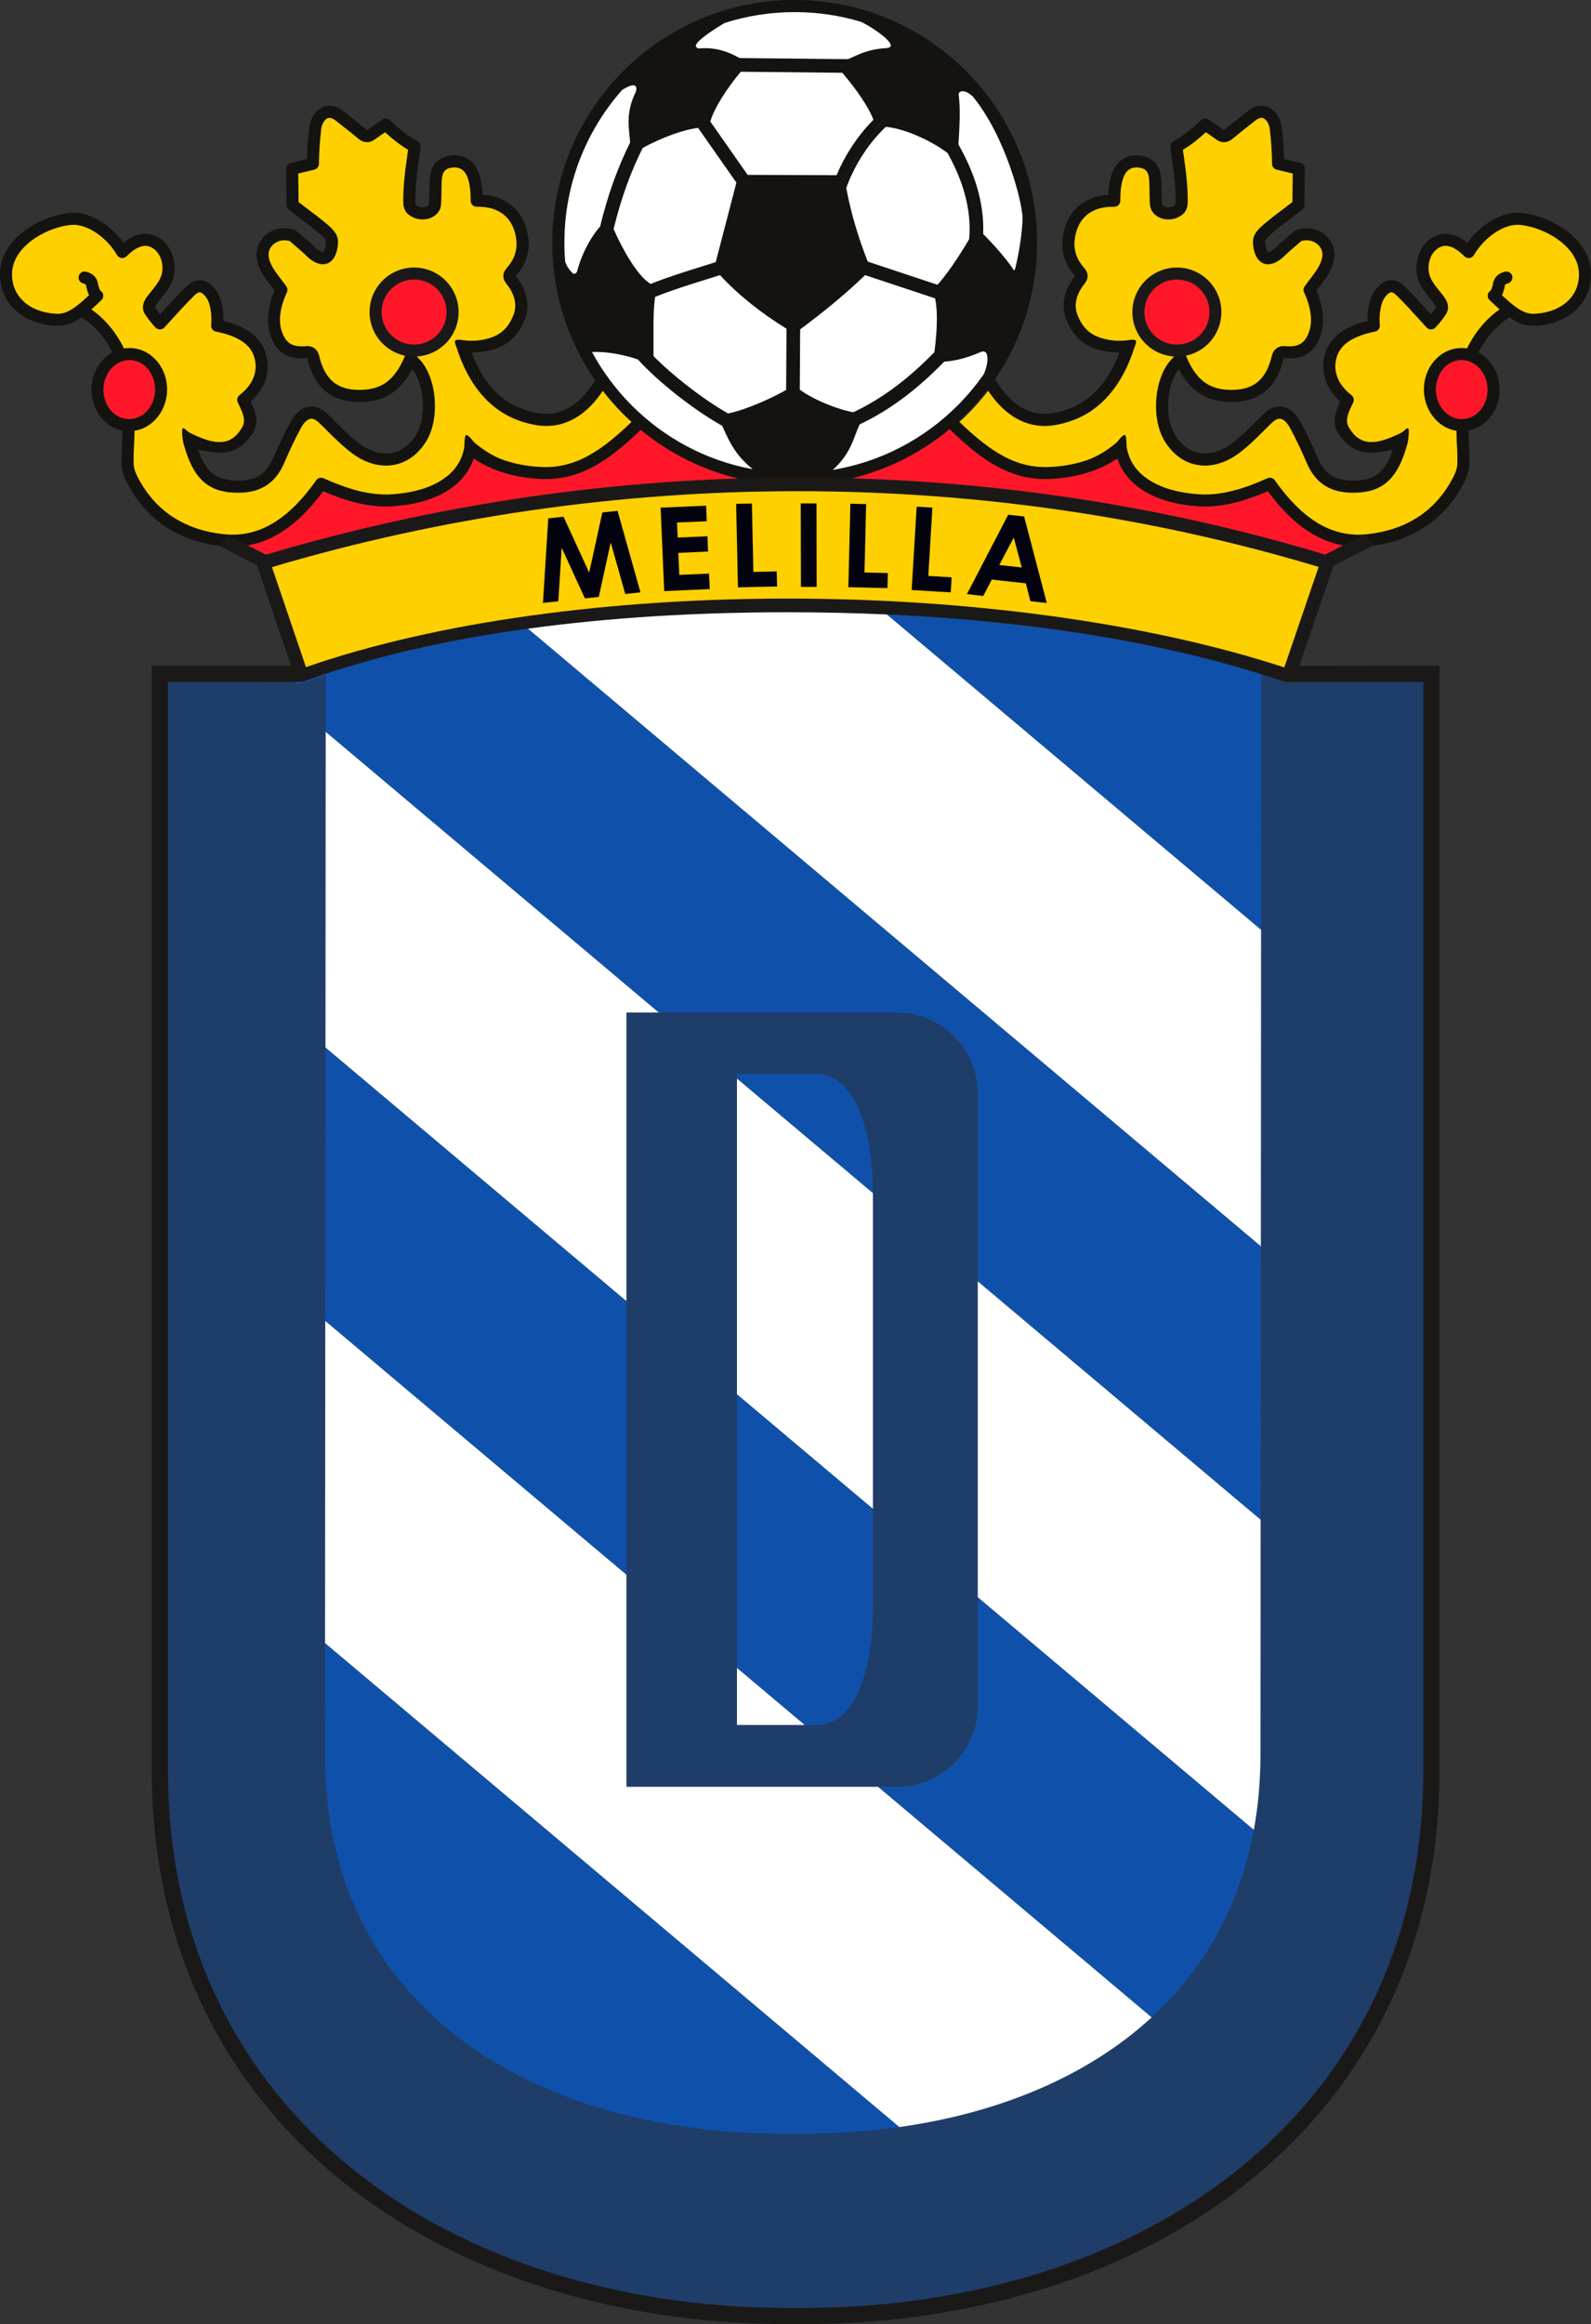
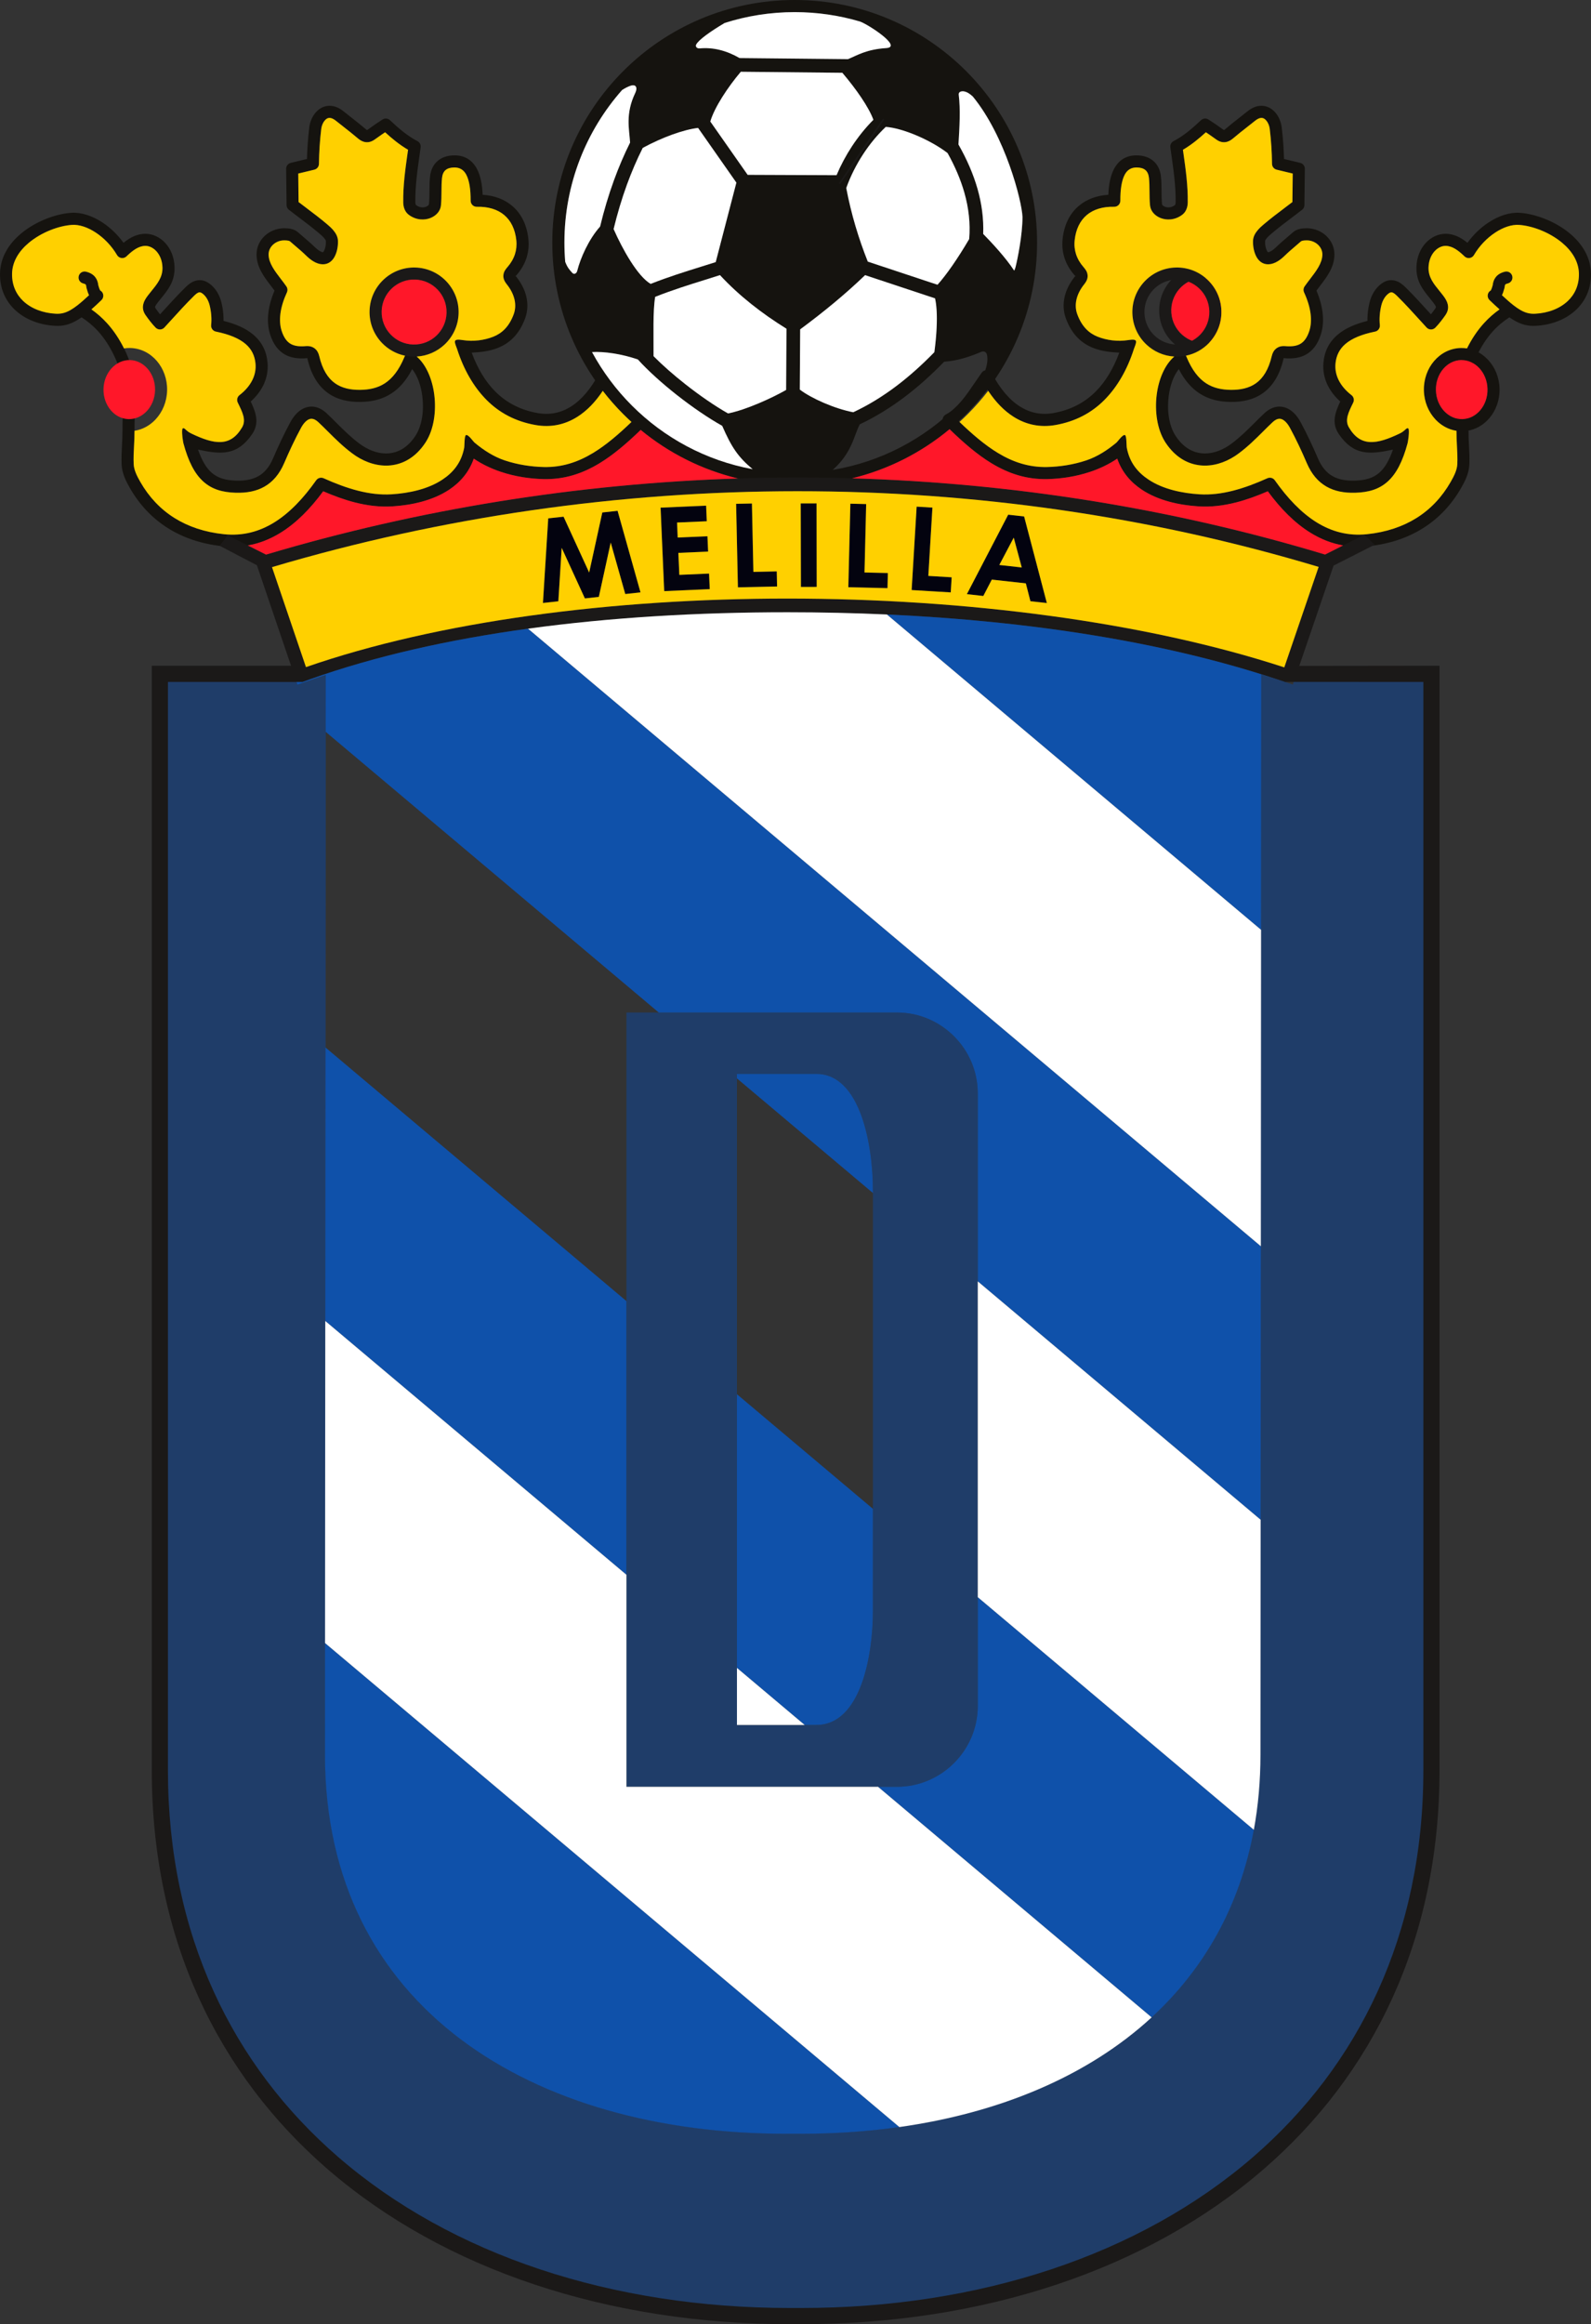
<svg xmlns="http://www.w3.org/2000/svg" xmlns:ns1="http://sodipodi.sourceforge.net/DTD/sodipodi-0.dtd" xmlns:ns2="http://www.inkscape.org/namespaces/inkscape" version="1.1" id="svg134" viewBox="18.56 13.57 558.16 814.75" ns1:docname="ud-melilla-seeklogo.com.cdr">
  <rect x="18.56" y="13.57" width="558.16" height="814.75" fill="#333333" stroke="none" />
  <defs id="defs138" />
  <ns1:namedview id="namedview136" pagecolor="#ffffff" bordercolor="#000000" borderopacity="0.25" ns2:showpageshadow="2" ns2:pageopacity="0.0" ns2:pagecheckerboard="0" ns2:deskcolor="#d1d1d1" ns2:document-units="pt" />
  <g id="Layer1000">
    <g id="Layer1001">
      <g id="Layer1002">
        <path d="m 374.202,202.042 -5.059,9.584 7.873,0.874 z m -1.94,-8.048 5.582,0.619 7.974,30.356 -5.764,-0.639 -1.605,-6.253 -11.935,-1.324 -2.99,5.743 -5.765,-0.639 z" style="fill:#03030f;fill-rule:evenodd" id="path2" />
        <path d="m 340.142,191.176 5.538,0.333 -1.439,23.945 8.185,0.492 -0.318,5.294 -13.724,-0.825 z" style="fill:#03030f;fill-rule:evenodd" id="path4" />
        <path d="m 316.888,190.137 5.547,0.135 -0.585,23.981 8.197,0.2 -0.129,5.302 -13.744,-0.335 z" style="fill:#03030f;fill-rule:evenodd" id="path6" />
        <path d="m 299.471,190.043 5.548,-0.012 0.066,29.292 -5.549,0.013 z" style="fill:#03030f;fill-rule:evenodd" id="path8" />
        <path d="m 276.808,190.184 5.547,-0.119 0.515,23.983 8.198,-0.176 0.114,5.302 -13.745,0.295 z" style="fill:#03030f;fill-rule:evenodd" id="path10" />
        <path d="m 250.306,191.53 15.977,-0.696 0.238,5.462 -10.434,0.454 0.229,5.258 10.434,-0.455 0.234,5.38 -10.434,0.455 0.336,7.703 10.434,-0.454 0.238,5.461 -15.977,0.696 z" style="fill:#03030f;fill-rule:evenodd" id="path12" />
        <path d="m 210.895,195.283 5.374,-0.584 8.985,19.577 4.609,-21.053 5.361,-0.582 8.042,28.591 -5.347,0.581 -5.106,-18.056 -4.168,19.062 -4.894,0.531 -8.134,-17.727 -1.173,18.737 -5.408,0.587 z" style="fill:#03030f;fill-rule:evenodd" id="path14" />
      </g>
      <path d="m 297.354,17.821 c -8.573,0 -16.834,1.337 -24.587,3.811 -5.028,2.996 -9.053,5.841 -9.97,7.551 -0.334,0.623 0.123,1.455 1.275,1.35 4.651,-0.423 9.296,0.722 13.943,3.388 l 38.043,0.386 c 3.295,-1.372 6.467,-3.429 13.417,-3.881 5.889,-0.384 -6.372,-8.332 -9.239,-9.318 -7.255,-2.139 -14.935,-3.287 -22.882,-3.287 z m 53.624,49.395 0.007,0.006 c 2.568,4.605 4.573,9.238 5.897,13.902 1.525,5.373 2.147,10.787 1.684,16.249 v 3e-4 l -0.186,0.317 -0.028,0.047 -0.159,0.269 -0.174,0.294 -0.012,0.02 -0.186,0.312 -0.002,0.004 -0.184,0.307 -0.083,0.138 -0.104,0.172 -0.163,0.27 -0.023,0.038 -0.187,0.307 -0.057,0.093 -0.129,0.211 -0.138,0.224 -0.049,0.079 -0.186,0.302 -0.032,0.051 -0.155,0.249 -0.112,0.18 -0.074,0.118 -0.186,0.297 -0.007,0.01 -0.179,0.284 -0.086,0.137 -0.099,0.156 -0.166,0.261 -0.204,0.319 -0.061,0.095 -0.124,0.192 -0.141,0.217 -0.044,0.068 -0.184,0.283 -0.036,0.054 -0.148,0.226 -0.115,0.175 -0.069,0.104 -0.183,0.276 -0.011,0.016 -0.172,0.259 -0.089,0.133 -0.093,0.139 -0.167,0.248 -0.015,0.021 -0.181,0.268 -0.064,0.094 -0.117,0.171 -0.141,0.206 -0.038,0.056 -0.179,0.26 -0.039,0.056 -0.14,0.202 -0.115,0.166 -0.062,0.089 -0.177,0.253 -0.014,0.02 -0.002,0.002 -0.242,0.343 -0.009,0.012 -0.086,0.12 -0.165,0.232 -0.01,0.014 -0.174,0.242 -0.065,0.091 -0.108,0.149 -0.139,0.192 -0.033,0.045 -0.172,0.234 -0.041,0.056 -0.054,0.073 c -0.139,0.188 -0.277,0.374 -0.413,0.556 l -0.018,0.023 c -0.148,0.197 -0.295,0.39 -0.441,0.58 l -0.037,0.049 -0.005,0.007 -0.04,0.051 -0.191,0.247 -0.098,0.126 -0.059,0.075 -0.104,0.132 -0.161,0.204 -0.042,0.053 -0.118,0.148 -0.111,0.138 -0.048,0.06 -0.158,0.195 -0.02,0.024 -0.137,0.167 -0.028,0.034 -0.106,0.128 -0.021,0.025 -0.152,0.183 -0.001,0.001 -0.152,0.181 -0.064,0.075 -0.087,0.102 -0.128,0.149 -0.022,0.025 -0.148,0.171 -0.042,0.048 -0.105,0.118 -0.105,0.118 -0.041,0.046 -0.144,0.16 -24.453,-8.108 c -3.218,-8.077 -5.81,-16.625 -7.559,-25.805 1.493,-4.149 3.533,-8.208 5.99,-11.95 2.288,-3.483 4.948,-6.702 7.878,-9.474 l 0.192,0.015 0.148,0.013 0.221,0.021 0.073,0.008 c 0.15,0.016 0.302,0.034 0.457,0.055 l 0.116,0.016 0.25,0.036 0.078,0.012 c 0.148,0.023 0.299,0.048 0.45,0.074 l 0.148,0.026 0.25,0.046 0.082,0.016 c 0.174,0.034 0.351,0.07 0.529,0.108 l 0.076,0.016 0.269,0.059 0.225,0.052 0.348,0.084 0.158,0.039 0.283,0.072 0.097,0.026 c 0.186,0.049 0.372,0.1 0.561,0.152 l 0.069,0.02 0.309,0.089 0.082,0.024 c 0.166,0.049 0.333,0.099 0.5,0.151 l 0.19,0.058 0.255,0.081 0.157,0.05 0.251,0.082 0.358,0.12 0.013,0.004 0.303,0.104 0.135,0.047 0.27,0.095 0.363,0.131 0.011,0.004 0.286,0.106 0.181,0.068 0.252,0.095 0.366,0.142 0.029,0.011 0.242,0.096 0.251,0.101 0.193,0.078 0.433,0.179 0.191,0.081 0.247,0.105 0.252,0.108 0.368,0.161 0.263,0.117 0.221,0.099 0.236,0.107 0.015,0.006 0.366,0.169 0.023,0.011 0.178,0.084 0.3,0.142 0.206,0.099 0.022,0.011 0.363,0.177 0.023,0.012 0.163,0.081 0.297,0.148 0.196,0.099 0.397,0.203 0.191,0.1 0.306,0.161 0.147,0.078 0.425,0.229 0.042,0.023 0.079,0.043 0.348,0.193 0.164,0.092 0.41,0.232 0.029,0.017 0.069,0.04 0.35,0.204 0.159,0.094 0.282,0.168 0.283,0.172 0.263,0.162 0.174,0.108 0.272,0.171 0.246,0.157 0.263,0.171 0.17,0.112 0.265,0.177 0.227,0.154 0.272,0.187 0.149,0.104 0.282,0.199 0.14,0.1 0.308,0.225 0.15,0.111 0.278,0.209 z m 3.927,-20.418 c -0.02,-0.159 -0.013,-0.304 0.018,-0.434 l 9e-4,-0.005 0.006,-0.022 c 0.199,-0.701 1.164,-0.738 1.759,-0.741 0.819,0.445 1.834,0.948 3.14,1.79 l 2e-4,3e-4 c 11.442,13.94 17.212,36.576 17.444,42.221 0.013,6.341 -1.78,15.034 -2.445,17.617 -0.139,0.539 -0.302,0.934 -0.473,1.208 -2.97,-4.552 -7.901,-9.829 -10.871,-12.856 0.203,-5.321 -0.5,-10.568 -1.971,-15.752 -1.493,-5.26 -3.776,-10.458 -6.704,-15.604 l 0.018,-0.277 v -2e-4 l 0.018,-0.278 0.006,-0.103 0.011,-0.176 0.013,-0.206 0.005,-0.073 0.017,-0.28 0.002,-0.03 0.015,-0.251 0.008,-0.134 0.009,-0.147 0.014,-0.239 0.003,-0.043 0.017,-0.283 0.003,-0.061 0.013,-0.222 0.009,-0.166 0.007,-0.117 0.015,-0.271 9e-4,-0.013 0.015,-0.284 0.005,-0.092 0.01,-0.192 0.011,-0.198 0.005,-0.087 0.015,-0.285 10e-4,-0.018 0.013,-0.266 0.006,-0.124 0.008,-0.161 0.011,-0.229 0.003,-0.056 0.013,-0.285 0.002,-0.049 0.01,-0.235 0.007,-0.154 0.005,-0.13 0.01,-0.26 10e-4,-0.025 0.011,-0.284 0.003,-0.08 0.007,-0.204 0.007,-0.185 0.003,-0.099 0.009,-0.283 3e-4,-0.006 0.008,-0.277 0.003,-0.11 0.005,-0.172 0.006,-0.215 10e-4,-0.068 0.007,-0.281 8e-4,-0.036 0.005,-0.244 0.002,-0.14 0.002,-0.14 0.004,-0.243 5e-4,-0.037 0.003,-0.279 6e-4,-0.067 0.002,-0.211 10e-4,-0.169 6e-4,-0.108 8e-4,-0.27 v -0.006 -0.275 l -2e-4,-0.096 -6e-4,-0.179 -10e-4,-0.196 -6e-4,-0.077 -0.003,-0.272 -3e-4,-0.024 -3e-4,-0.021 c -0.004,-0.347 -0.011,-0.691 -0.02,-1.031 l -0.001,-0.052 -0.007,-0.214 -0.005,-0.15 -0.004,-0.115 -0.009,-0.246 -6e-4,-0.017 -0.011,-0.261 -0.004,-0.079 -6e-4,-0.013 -0.015,-0.309 -0.002,-0.033 -0.005,-0.084 -0.015,-0.257 -8e-4,-0.011 c -0.014,-0.234 -0.029,-0.466 -0.046,-0.695 l -0.004,-0.054 -0.019,-0.25 -0.003,-0.038 -0.003,-0.038 -0.024,-0.281 -0.004,-0.04 -0.029,-0.309 -6e-4,-0.006 -0.002,-0.026 -0.031,-0.293 -0.004,-0.04 -0.028,-0.243 -0.006,-0.056 -0.011,-0.088 z m -55.627,82.225 -0.132,21.114 c 3.983,3.046 12.111,6.671 18.749,7.952 5.388,-2.518 10.415,-5.636 15.159,-9.22 4.687,-3.541 9.092,-7.53 13.292,-11.84 l 0.033,-0.244 0.008,-0.06 0.04,-0.306 0.031,-0.241 0.019,-0.148 0.028,-0.227 0.038,-0.31 0.073,-0.624 0.036,-0.314 0.012,-0.104 0.023,-0.21 0.004,-0.038 0.03,-0.277 0.033,-0.316 0.029,-0.292 0.003,-0.024 0.027,-0.269 0.005,-0.048 0.03,-0.318 0.02,-0.221 0.009,-0.097 0.024,-0.274 0.004,-0.044 0.027,-0.318 0.024,-0.296 0.006,-0.068 0.021,-0.273 0.024,-0.318 0.021,-0.286 0.002,-0.032 0.02,-0.281 0.002,-0.037 0.02,-0.318 0.014,-0.229 0.005,-0.088 0.017,-0.284 0.002,-0.033 0.017,-0.316 0.013,-0.261 0.006,-0.133 c 0.021,-0.464 0.039,-0.925 0.052,-1.383 l 0.003,-0.102 0.003,-0.132 0.004,-0.177 0.002,-0.088 0.008,-0.444 10e-4,-0.107 0.004,-0.584 -3e-4,-0.302 v -0.008 l -10e-4,-0.255 -3e-4,-0.037 -0.003,-0.285 -3e-4,-0.013 -0.005,-0.296 -0.006,-0.289 -6e-4,-0.027 -0.008,-0.271 -0.01,-0.29 -0.002,-0.04 -0.01,-0.232 -0.003,-0.063 -0.011,-0.237 -0.015,-0.283 -10e-4,-0.02 -0.014,-0.227 -0.008,-0.12 c -0.027,-0.406 -0.06,-0.803 -0.1,-1.191 l -0.011,-0.108 -0.025,-0.232 -0.002,-0.024 c -0.017,-0.149 -0.035,-0.296 -0.054,-0.441 l -0.01,-0.078 -0.029,-0.216 -0.012,-0.081 c -0.018,-0.124 -0.037,-0.247 -0.056,-0.368 l -0.014,-0.085 -0.034,-0.203 -0.014,-0.077 c -0.022,-0.121 -0.044,-0.24 -0.067,-0.357 l -0.016,-0.083 -0.039,-0.189 -0.018,-0.085 -0.035,-0.16 -24.541,-8.137 c -6.979,6.716 -14.649,13 -22.769,19.002 z m -4.933,21.244 0.134,-21.452 c -8.672,-5.374 -16.58,-11.513 -23.34,-18.8 -1.83,0.593 -3.524,1.12 -5.263,1.662 -5.437,1.693 -11.303,3.52 -17.464,5.954 -0.86,5.162 -0.526,13.298 -0.579,20.789 3.131,3.174 7.036,6.594 11.162,9.839 5.052,3.974 10.381,7.643 14.974,10.241 6.117,-1.19 15.182,-5.278 20.376,-8.233 z M 278.451,38.725 c -4.537,5.359 -9.234,12.45 -10.702,17.441 l 13.1,18.696 31.188,0.127 c 1.467,-3.492 3.284,-6.897 5.386,-10.097 2.229,-3.394 4.77,-6.549 7.544,-9.326 l -3e-4,-8e-4 -0.004,-0.012 -0.094,-0.248 -0.039,-0.1 -0.074,-0.186 -0.046,-0.114 -0.096,-0.231 -0.043,-0.101 -0.09,-0.207 -0.024,-0.056 -0.015,-0.034 -0.101,-0.224 -0.014,-0.03 -0.044,-0.095 -0.103,-0.219 -0.044,-0.094 -0.008,-0.017 -0.112,-0.231 -0.082,-0.165 -0.07,-0.139 -0.068,-0.134 -0.015,-0.029 -0.122,-0.237 -9e-4,-0.002 -0.078,-0.147 -0.071,-0.134 -0.1,-0.186 -0.006,-0.011 -0.132,-0.243 -0.009,-0.017 -0.035,-0.062 -0.131,-0.235 -0.077,-0.137 -0.023,-0.04 -0.14,-0.246 -0.002,-0.003 -0.057,-0.098 -0.117,-0.202 -0.088,-0.15 -0.031,-0.052 -0.137,-0.231 -0.014,-0.023 -0.154,-0.255 -0.02,-0.034 -0.077,-0.126 -0.185,-0.301 -0.007,-0.011 -0.027,-0.044 -0.162,-0.259 -0.048,-0.076 -0.117,-0.185 -0.057,-0.089 -0.106,-0.166 -0.004,-0.007 -0.17,-0.263 -0.036,-0.056 -0.05,-0.076 -0.145,-0.221 -0.094,-0.142 -0.023,-0.035 -0.178,-0.266 -0.024,-0.035 -0.013,-0.02 -0.215,-0.319 -0.035,-0.052 -0.074,-0.109 -0.185,-0.269 -0.01,-0.015 -0.064,-0.092 -0.181,-0.261 -0.029,-0.042 -0.092,-0.132 -0.186,-0.265 -0.005,-0.007 -0.193,-0.272 -0.085,-0.118 -0.111,-0.154 -0.177,-0.245 -0.021,-0.029 -0.199,-0.274 -0.071,-0.098 -0.045,-0.061 -0.172,-0.234 -0.079,-0.106 -0.038,-0.05 -0.205,-0.275 -0.057,-0.076 -0.15,-0.199 -0.064,-0.085 -0.145,-0.191 -0.21,-0.276 -0.042,-0.054 -0.17,-0.221 -0.14,-0.181 -0.073,-0.094 -0.214,-0.276 -0.025,-0.033 -0.191,-0.243 -0.04,-0.05 -0.178,-0.225 -0.219,-0.276 -0.009,-0.011 -0.212,-0.264 -0.026,-0.032 -0.157,-0.195 -0.039,-0.048 -0.214,-0.264 -0.009,-0.011 -0.302,-0.37 -0.037,-0.045 -0.305,-0.37 -0.003,-0.003 -0.027,-0.033 -0.227,-0.273 -0.078,-0.093 -0.028,-0.034 -0.305,-0.363 -0.045,-0.054 -0.23,-0.271 z m -6.53,124.127 c -4.919,-2.75 -10.588,-6.632 -15.9,-10.811 -5.196,-4.087 -10.104,-8.501 -13.694,-12.463 -5.782,-1.98 -11.841,-2.836 -16.077,-2.59 3.742,6.918 8.463,13.228 13.979,18.743 11.316,11.316 25.974,19.289 42.366,22.315 -5.162,-4.336 -7.405,-7.714 -10.674,-15.194 z M 244.054,65.41 c -2.103,4.179 -3.95,8.493 -5.566,12.928 -1.826,5.008 -3.367,10.195 -4.66,15.535 3.155,7.156 8.414,16.541 12.992,19.215 6.257,-2.464 12.155,-4.3 17.626,-6.004 1.832,-0.57 3.618,-1.126 5.203,-1.634 l 7.251,-27.86 -13.436,-19.175 c -5.083,0.576 -12.59,3.304 -19.41,6.996 z m -14.963,27.576 c 1.339,-5.564 2.952,-11 4.88,-16.286 1.646,-4.516 3.517,-8.905 5.638,-13.153 -0.286,-4.686 -1.699,-10.009 1.768,-17.293 1.113,-2.338 -0.046,-3.146 -1.5,-2.662 -1.008,0.336 -2.072,0.885 -3.063,1.523 -12.598,14.248 -20.246,32.977 -20.246,53.492 0,2.27 0.095,4.518 0.279,6.741 0.813,2.134 1.658,2.972 2.529,3.92 0.478,0.52 1.414,0.362 1.694,-0.76 1.102,-4.417 3.994,-11.014 8.02,-15.522 z m 91.084,69.344 c -2.056,4.005 -2.744,9.998 -9.48,15.967 16.965,-2.819 32.143,-10.924 43.785,-22.565 3.423,-3.423 6.54,-7.151 9.306,-11.141 1.286,-3.237 1.399,-5.458 0.954,-6.888 -0.21,-0.675 -0.95,-1.214 -2.015,-0.761 l -0.508,0.213 -0.069,0.029 -0.478,0.196 -0.056,0.022 -0.446,0.178 -0.122,0.048 -0.436,0.17 -0.011,0.005 c -0.144,0.056 -0.287,0.109 -0.428,0.162 l -0.09,0.034 -0.423,0.155 -0.071,0.026 -0.377,0.135 -0.049,0.017 -0.019,0.006 -0.395,0.136 -0.044,0.015 -0.021,0.007 -0.009,0.003 -0.367,0.123 -0.049,0.016 -0.085,0.028 -0.345,0.111 -0.008,0.003 -0.382,0.12 -0.034,0.011 -0.009,0.003 -0.37,0.111 -0.032,0.009 -0.027,0.008 -0.333,0.096 -0.067,0.019 c -0.381,0.108 -0.746,0.205 -1.097,0.293 l -0.009,0.002 -0.033,0.008 -0.282,0.069 -0.043,0.011 -0.084,0.02 -0.199,0.046 -0.064,0.015 -0.039,0.009 -0.286,0.064 -0.013,0.003 c -0.218,0.047 -0.429,0.091 -0.635,0.131 l -0.011,0.002 -0.082,0.016 -0.177,0.034 -0.05,0.009 -0.014,0.003 -0.283,0.051 -0.005,6e-4 c -0.282,0.05 -0.553,0.093 -0.813,0.132 l -0.039,0.006 -0.268,0.038 -0.002,3e-4 -0.258,0.035 -0.04,0.005 -0.145,0.019 -0.067,0.008 -0.076,0.009 -0.14,0.017 -0.029,0.003 -0.109,0.013 -0.129,0.015 -0.007,6e-4 -0.134,0.015 -0.091,0.01 -0.041,0.005 -0.13,0.014 -0.055,0.006 -0.073,0.008 -0.125,0.013 -0.021,0.002 -0.102,0.011 -0.111,0.011 -0.011,0.001 -0.119,0.012 -0.077,0.008 -0.041,0.004 -0.116,0.012 -3e-4,3e-4 c -4.377,4.492 -8.963,8.647 -13.84,12.331 -4.927,3.723 -10.159,6.975 -15.778,9.623 z M 237.223,38.476 c 15.389,-15.389 36.649,-24.907 60.131,-24.907 23.483,0 44.742,9.518 60.131,24.907 15.389,15.389 24.907,36.649 24.907,60.131 0,23.483 -9.518,44.742 -24.907,60.131 -15.389,15.389 -36.649,24.907 -60.131,24.907 -23.483,0 -44.742,-9.518 -60.131,-24.907 -15.389,-15.389 -24.907,-36.649 -24.907,-60.131 0,-23.483 9.518,-44.742 24.907,-60.131 z" style="fill:#15130f;fill-rule:evenodd" id="path17" />
      <path d="m 234.259,47.107 c 1.422,-1.359 3.63,-2.854 5.617,-3.515 1.454,-0.484 2.612,0.324 1.5,2.662 -4.671,9.815 -0.482,16.069 -2.13,22.003 9.721,-6.311 22.879,-11.015 28.05,-9.75 0.375,-5.675 7.8,-16.449 13.726,-22.649 -5.65,-4.037 -11.295,-5.839 -16.95,-5.325 -1.152,0.105 -1.609,-0.727 -1.275,-1.35 1.117,-2.083 6.849,-5.853 13.387,-9.525" style="fill:none" id="path19" />
      <path d="m 241.377,46.254 c -4.671,9.815 -0.482,16.069 -2.13,22.003 9.721,-6.311 22.879,-11.015 28.05,-9.75 0.375,-5.675 7.8,-16.449 13.726,-22.649 -5.65,-4.037 -11.295,-5.839 -16.95,-5.325 -1.152,0.105 -1.609,-0.727 -1.275,-1.35 0.917,-1.71 4.945,-4.557 9.976,-7.554 -12.424,3.964 -23.541,10.852 -32.544,19.854 -1.176,1.176 -2.316,2.388 -3.417,3.634 0.991,-0.638 2.056,-1.188 3.065,-1.524 1.454,-0.484 2.612,0.324 1.5,2.662 z" style="fill:#15130f;fill-rule:evenodd" id="path21" />
      <path d="m 328.541,55.312 -15.45,22.65" style="fill:none;stroke:#1b1918;stroke-width:0.567;stroke-linecap:butt;stroke-linejoin:miter;stroke-dasharray:none" id="path23" />
      <path d="m 233.97,76.7 c 1.646,-4.516 3.517,-8.905 5.638,-13.153 -0.285,-4.686 -1.698,-10.009 1.768,-17.293 1.113,-2.338 -0.046,-3.146 -1.5,-2.662 -1.009,0.336 -2.074,0.886 -3.063,1.523 -12.598,14.248 -20.246,32.977 -20.246,53.492 0,2.27 0.095,4.518 0.279,6.741 0.813,2.134 1.658,2.972 2.529,3.92 0.478,0.52 1.414,0.362 1.694,-0.76 1.102,-4.417 3.994,-11.014 8.02,-15.522 1.339,-5.564 2.952,-11 4.88,-16.286 z" style="fill:#ffffff;fill-rule:evenodd" id="path25" />
      <path d="m 244.054,65.41 c -2.103,4.179 -3.95,8.493 -5.566,12.928 -1.826,5.008 -3.367,10.195 -4.66,15.535 3.154,7.156 8.414,16.542 12.992,19.215 6.257,-2.464 12.155,-4.3 17.626,-6.004 1.832,-0.57 3.618,-1.126 5.203,-1.634 l 7.251,-27.86 -13.436,-19.175 c -5.083,0.576 -12.591,3.304 -19.41,6.996 z" style="fill:#ffffff;fill-rule:evenodd" id="path27" />
      <path d="m 267.749,56.166 13.1,18.696 31.188,0.127 c 1.467,-3.492 3.284,-6.897 5.386,-10.097 2.229,-3.394 4.77,-6.549 7.544,-9.326 -1.621,-4.42 -5.99,-10.707 -10.896,-16.479 l -35.62,-0.362 c -4.538,5.359 -9.234,12.45 -10.702,17.441 z" style="fill:#ffffff;fill-rule:evenodd" id="path29" />
      <path d="m 321.432,67.527 c -2.458,3.742 -4.497,7.801 -5.99,11.95 1.749,9.18 4.34,17.728 7.559,25.805 l 24.453,8.108 c 3.057,-3.365 7.146,-9.247 11.114,-16.017 0.464,-5.462 -0.159,-10.877 -1.684,-16.249 -1.323,-4.664 -3.329,-9.297 -5.897,-13.903 -5.984,-4.583 -15.71,-8.749 -21.677,-9.168 -2.93,2.772 -5.59,5.991 -7.878,9.474 z" style="fill:#ffffff;fill-rule:evenodd" id="path31" />
      <path d="m 361.513,79.825 c 1.471,5.184 2.174,10.431 1.971,15.752 2.97,3.027 7.902,8.303 10.871,12.856 0.17,-0.274 0.334,-0.67 0.473,-1.208 0.666,-2.583 2.458,-11.276 2.445,-17.617 -0.232,-5.644 -6.002,-28.28 -17.444,-42.221 -1.201,-1.117 -2.15,-1.627 -3.14,-1.791 -0.697,-0.115 -1.93,0.056 -1.784,1.202 0.638,5.009 0.281,11.52 -0.096,17.423 2.928,5.146 5.211,10.344 6.704,15.604 z" style="fill:#ffffff;fill-rule:evenodd" id="path33" />
      <path d="m 299.278,129.023 -0.132,21.114 c 3.983,3.046 12.111,6.672 18.749,7.952 5.388,-2.518 10.415,-5.636 15.159,-9.22 4.687,-3.541 9.092,-7.53 13.292,-11.84 l 0.033,-0.244 0.008,-0.06 0.04,-0.306 0.031,-0.241 0.019,-0.148 0.028,-0.227 0.038,-0.31 0.073,-0.624 0.036,-0.314 0.012,-0.104 0.023,-0.21 0.004,-0.038 0.03,-0.277 0.033,-0.316 0.029,-0.292 0.003,-0.024 0.027,-0.269 0.005,-0.048 0.03,-0.318 0.02,-0.221 0.009,-0.097 0.024,-0.274 0.004,-0.044 0.027,-0.318 0.024,-0.296 0.006,-0.068 0.021,-0.273 0.024,-0.318 0.021,-0.286 0.002,-0.032 0.02,-0.281 0.002,-0.037 0.02,-0.318 0.014,-0.229 0.005,-0.088 0.017,-0.284 0.002,-0.033 0.017,-0.316 0.013,-0.261 0.006,-0.133 0.052,-1.383 0.003,-0.102 0.003,-0.132 0.004,-0.177 0.002,-0.088 0.008,-0.444 10e-4,-0.107 0.004,-0.584 -3e-4,-0.302 v -0.008 l -10e-4,-0.255 -3e-4,-0.037 -0.003,-0.285 -3e-4,-0.013 -0.005,-0.296 -0.006,-0.289 -6e-4,-0.027 -0.008,-0.271 -0.01,-0.29 -0.002,-0.04 -0.01,-0.232 -0.003,-0.063 -0.011,-0.237 -0.015,-0.283 -10e-4,-0.02 -0.014,-0.227 -0.008,-0.12 -0.1,-1.191 -0.011,-0.108 -0.025,-0.232 -0.002,-0.024 -0.054,-0.441 -0.01,-0.078 -0.029,-0.216 -0.012,-0.081 -0.056,-0.368 -0.014,-0.085 -0.034,-0.203 -0.014,-0.077 -0.067,-0.357 -0.016,-0.083 -0.039,-0.189 -0.018,-0.085 -0.035,-0.16 -24.541,-8.137 c -6.979,6.716 -14.649,13 -22.769,19.002 z" style="fill:#ffffff;fill-rule:evenodd" id="path35" />
      <g id="Layer1003">
        <g id="Layer1004">
          <path d="m 441.17,111.014 c -3.147,-0.087 -6.029,1.107 -8.145,3.108 -2.115,2.001 -3.467,4.812 -3.555,7.958 -0.087,3.147 1.107,6.029 3.107,8.144 2.001,2.115 4.812,3.468 7.958,3.555 3.147,0.087 6.029,-1.107 8.144,-3.108 2.115,-2 3.467,-4.812 3.555,-7.958 0.087,-3.147 -1.107,-6.029 -3.107,-8.144 -2.001,-2.115 -4.812,-3.468 -7.958,-3.555 z m -11.051,0.035 c 2.906,-2.749 6.859,-4.39 11.167,-4.27 4.309,0.12 8.165,1.978 10.914,4.884 2.749,2.906 4.389,6.859 4.27,11.167 -0.119,4.31 -1.977,8.165 -4.883,10.914 -2.906,2.749 -6.859,4.39 -11.167,4.27 -4.31,-0.12 -8.165,-1.978 -10.915,-4.884 -2.749,-2.906 -4.389,-6.859 -4.27,-11.167 0.119,-4.309 1.977,-8.165 4.883,-10.914 z" style="fill:#1b1918;fill-rule:evenodd" id="path37" />
          <path d="m 441.17,111.014 c -3.147,-0.087 -6.029,1.107 -8.145,3.108 -2.115,2.001 -3.467,4.812 -3.555,7.958 -0.087,3.147 1.107,6.029 3.107,8.144 2.001,2.115 4.812,3.468 7.958,3.555 3.147,0.087 6.029,-1.107 8.144,-3.108 2.115,-2 3.467,-4.812 3.555,-7.958 0.087,-3.147 -1.107,-6.029 -3.107,-8.144 -2.001,-2.115 -4.812,-3.468 -7.958,-3.555 z" style="fill:#ff1729;fill-rule:evenodd" id="path39" />
        </g>
        <path d="m 547.531,112.925 c 1.137,-0.275 1.836,-1.421 1.561,-2.558 -0.275,-1.137 -1.421,-1.836 -2.558,-1.561 -1.53,0.374 -2.543,1.029 -3.239,1.922 -0.656,0.842 -0.945,1.779 -1.068,2.826 -0.231,0.854 -0.425,1.389 -0.609,1.716 -0.048,0.086 -0.008,0.083 -0.029,0.094 -1.032,0.55 -1.422,1.833 -0.872,2.865 0.108,0.202 0.244,0.379 0.4,0.53 l -0.002,0.002 c 1.282,1.237 2.446,2.321 3.523,3.268 -1.9,1.334 -3.742,2.917 -5.494,4.849 -2.496,2.751 -4.784,6.184 -6.762,10.567 -3.313,7.342 -3.132,14.46 -2.946,21.771 0.047,1.836 0.094,3.686 0.083,5.51 -0.01,1.799 0.079,3.495 0.167,5.182 0.113,2.163 0.226,4.314 0.122,6.396 -0.051,1.02 -0.331,2.037 -0.731,3.036 -0.425,1.061 -1.012,2.144 -1.62,3.205 -2.969,5.174 -6.946,9.477 -11.984,12.624 -4.794,2.995 -10.565,4.964 -17.361,5.67 -6.572,0.683 -12.408,-0.901 -17.669,-4.166 -5.383,-3.341 -10.216,-8.46 -14.656,-14.739 l -0.002,0.002 c -0.571,-0.813 -1.655,-1.136 -2.597,-0.716 -4.022,1.808 -8.049,3.347 -12.081,4.372 -3.945,1.003 -7.873,1.502 -11.775,1.258 -6.074,-0.38 -12.746,-1.779 -17.806,-5.129 -3.782,-2.504 -6.619,-5.872 -7.646,-11.073 -0.184,-0.8 -0.015,-4.392 -0.692,-4.57 -0.829,-0.219 -2.451,2.229 -2.99,2.677 -3.147,2.621 -6.671,4.908 -10.543,6.203 -4.584,1.534 -9.378,2.232 -13.738,2.33 -6.411,0.143 -11.987,-1.735 -17.242,-4.908 -4.757,-2.872 -9.28,-6.811 -13.917,-11.283 3.711,-2.782 6.553,-6.964 9.353,-11.086 l 0.393,-0.579 c 2.775,4.48 6.014,7.959 9.664,10.258 4.391,2.766 9.319,3.82 14.691,2.867 6.935,-1.231 12.606,-4.211 17.155,-8.792 4.462,-4.492 8.011,-10.56 10.368,-17.945 0.923,-2.518 1.635,-3.618 -2.097,-3.02 -3.606,0.578 -7.499,0.05 -10.646,-1.197 -2.964,-1.175 -5.523,-3.45 -7.152,-7.869 -0.6,-1.629 -0.681,-3.354 -0.303,-5.071 0.408,-1.853 1.341,-3.703 2.728,-5.432 1.01,-1.259 1.335,-2.311 1.166,-3.436 -0.154,-1.029 -0.684,-1.772 -1.45,-2.655 -1.125,-1.296 -2.031,-2.782 -2.572,-4.448 -0.48,-1.479 -0.675,-3.116 -0.484,-4.909 0.417,-3.888 1.901,-6.842 4.191,-8.789 l -0.004,-0.005 0.004,-0.003 c 2.381,-2.026 5.7,-3.029 9.659,-2.926 v -6e-4 l 0.05,6e-4 c 1.17,0 2.118,-0.948 2.118,-2.118 -0.012,-4.063 0.482,-7.179 1.577,-9.204 0.873,-1.613 2.225,-2.465 4.133,-2.46 1.333,0.004 2.399,0.309 3.115,0.926 0.659,0.568 1.087,1.474 1.221,2.735 0.165,1.55 0.176,3.112 0.186,4.672 0.011,1.654 0.022,3.309 0.191,4.966 0.092,0.908 0.446,1.741 0.998,2.458 0.634,0.824 1.545,1.494 2.612,1.928 0.039,0.018 0.078,0.034 0.118,0.05 1.053,0.406 2.264,0.587 3.506,0.461 1.384,-0.141 2.815,-0.656 4.117,-1.657 0.669,-0.514 1.132,-1.197 1.434,-1.943 0.299,-0.743 0.433,-1.567 0.443,-2.323 0.085,-5.945 -0.727,-11.687 -1.534,-17.369 l -0.009,-0.069 -0.147,-1.036 c 1.495,-0.875 2.924,-1.871 4.298,-2.944 1.305,-1.019 2.552,-2.098 3.753,-3.199 0.377,0.252 0.762,0.512 1.159,0.783 0.835,0.57 1.645,1.139 2.421,1.708 1.124,0.823 2.183,1.106 3.263,0.974 1.005,-0.124 1.867,-0.602 2.721,-1.331 1.649,-1.407 3.234,-2.648 4.848,-3.912 1.009,-0.79 2.029,-1.589 2.86,-2.258 0.763,-0.614 1.427,-0.917 1.991,-0.983 0.376,-0.044 0.716,0.02 1.014,0.163 0.358,0.172 0.689,0.459 0.979,0.82 0.622,0.773 1.03,1.831 1.156,2.901 0.242,2.057 0.43,4.069 0.561,6.072 0.135,2.05 0.215,4.061 0.238,6.068 -0.025,0.977 0.632,1.873 1.62,2.112 2.3,0.559 3.015,0.73 3.649,0.881 l 1.99,0.474 c -0.02,1.55 -0.037,3.111 -0.053,4.672 -0.019,1.765 -0.038,3.53 -0.062,5.323 -0.867,0.665 -1.875,1.424 -2.88,2.181 l 0.003,0.004 c -2.367,1.782 -4.745,3.574 -7.14,5.604 -0.683,0.578 -1.502,1.289 -2.225,2.158 -0.863,1.037 -1.514,2.235 -1.569,3.597 -0.04,1 0.048,2.104 0.286,3.162 0.227,1.007 0.588,1.983 1.099,2.815 0.216,0.351 0.468,0.671 0.751,0.961 0.95,0.969 2.092,1.386 3.365,1.334 1.056,-0.043 2.14,-0.426 3.214,-1.087 0.812,-0.499 1.656,-1.183 2.505,-2.016 1.151,-1.128 2.343,-2.142 3.531,-3.154 0.735,-0.626 1.47,-1.252 2.034,-1.752 0.132,-0.117 0.333,-0.196 0.572,-0.252 0.403,-0.093 0.872,-0.122 1.362,-0.131 0.09,-0.002 0.188,-8e-4 0.291,0.002 l 0.02,9e-4 c 1.427,0.045 2.758,0.602 3.736,1.502 0.934,0.859 1.536,2.031 1.562,3.351 10e-4,0.074 6e-4,0.157 -0.002,0.25 -0.093,2.953 -2.182,5.677 -4.264,8.392 -0.687,0.896 -1.375,1.792 -1.971,2.65 l 0.002,0.001 c -0.414,0.597 -0.511,1.392 -0.184,2.1 1.174,2.538 1.966,5.061 2.274,7.438 0.28,2.162 0.166,4.206 -0.42,6.026 -0.777,2.415 -1.873,3.848 -3.218,4.606 -1.382,0.779 -3.161,0.939 -5.206,0.767 -1.349,-0.113 -2.388,0.181 -3.224,0.846 -0.816,0.649 -1.286,1.541 -1.55,2.665 -1.116,4.748 -3.058,7.731 -5.512,9.487 -2.454,1.756 -5.518,2.366 -8.833,2.33 -3.209,-0.035 -6.166,-0.641 -8.737,-2.336 -2.587,-1.705 -4.875,-4.563 -6.774,-9.113 -0.056,-0.168 -0.135,-0.332 -0.237,-0.487 -0.642,-0.981 -1.959,-1.257 -2.94,-0.615 l -0.007,0.005 c -4.018,2.625 -6.549,8.228 -7.315,14.241 -0.744,5.843 0.157,12.19 2.969,16.589 0.025,0.046 0.053,0.092 0.082,0.137 0.223,0.341 0.483,0.712 0.777,1.109 3.207,4.331 7.22,6.479 11.415,6.929 l 0.073,0.009 c 4.156,0.424 8.42,-0.842 12.193,-3.308 0.355,-0.232 0.748,-0.508 1.176,-0.825 3.318,-2.457 5.986,-5.113 8.631,-7.748 1.082,-1.077 2.16,-2.151 3.303,-3.226 0.406,-0.382 0.797,-0.671 1.172,-0.873 0.64,-0.347 1.237,-0.432 1.774,-0.306 0.609,0.144 1.222,0.558 1.807,1.18 0.493,0.524 0.954,1.186 1.371,1.956 1.103,2.038 2.123,4.061 3.093,6.1 0.953,2.006 1.887,4.094 2.825,6.272 1.667,3.873 3.954,6.522 6.861,8.197 2.863,1.651 6.241,2.29 10.149,2.175 4.664,-0.137 8.374,-1.205 11.441,-4.004 2.953,-2.695 5.167,-6.918 6.911,-13.41 l -0.005,-0.001 c 0.085,-0.318 0.149,-0.901 0.209,-1.238 0.133,-0.748 0.461,-3.634 -0.006,-3.908 -0.631,-0.371 -1.004,0.85 -2.917,1.77 -8.211,3.947 -13.829,4.8 -17.886,-2.124 -1.533,-2.617 -0.092,-5.377 1.48,-8.61 l 0.045,-0.092 -9e-4,-6e-4 c 0.427,-0.883 0.194,-1.975 -0.614,-2.599 -1.957,-1.507 -3.509,-3.28 -4.488,-5.245 -0.887,-1.782 -1.304,-3.729 -1.119,-5.785 0.257,-2.861 1.42,-5.161 3.542,-6.949 2.271,-1.914 5.656,-3.316 10.209,-4.256 1.135,-0.16 1.943,-1.197 1.812,-2.343 -0.126,-1.108 -0.125,-2.257 -0.041,-3.36 0.1,-1.317 0.318,-2.556 0.578,-3.583 0.196,-0.776 0.484,-1.519 0.871,-2.194 0.346,-0.604 0.771,-1.149 1.279,-1.606 0.712,-0.642 1.218,-0.795 1.598,-0.697 0.563,0.146 1.201,0.708 1.8,1.298 2.766,2.724 5.649,5.898 8.401,8.928 l 1.818,1.989 c 0.053,0.066 0.11,0.128 0.172,0.189 0.839,0.816 2.182,0.798 2.998,-0.041 0.646,-0.663 1.282,-1.407 1.888,-2.172 0.583,-0.737 1.123,-1.477 1.609,-2.172 0.91,-1.3 1.129,-2.523 0.851,-3.804 -0.228,-1.049 -0.798,-2.007 -1.583,-3.05 -0.496,-0.659 -0.964,-1.233 -1.432,-1.806 -1.88,-2.305 -3.781,-4.638 -3.734,-7.949 l 0.006,-0.214 6e-4,-0.014 c 0.083,-2.349 0.914,-4.275 2.119,-5.596 1.103,-1.209 2.507,-1.893 3.881,-1.883 h 0.003 l 0.079,0.002 0.026,0.001 c 1.177,0.041 2.26,0.45 3.277,1.061 1.088,0.654 2.129,1.557 3.135,2.516 0.142,0.156 0.31,0.294 0.502,0.406 1.014,0.592 2.315,0.249 2.907,-0.764 1.863,-3.193 4.571,-6.001 7.531,-7.932 2.761,-1.802 5.703,-2.826 8.305,-2.646 4.546,0.315 10.61,2.517 15.107,6.271 3.366,2.81 5.803,6.478 5.885,10.817 0.076,4.033 -1.447,7.301 -3.96,9.649 -2.815,2.63 -6.875,4.168 -11.373,4.406 -1.819,0.096 -3.405,-0.269 -5.254,-1.345 -0.717,-0.417 -1.476,-0.938 -2.299,-1.574 -0.042,-0.035 -0.085,-0.069 -0.13,-0.101 -1.175,-0.916 -2.481,-2.063 -3.986,-3.474 0.304,-0.616 0.593,-1.43 0.891,-2.556 l -0.002,-6e-4 c 0.029,-0.11 0.049,-0.223 0.06,-0.34 0.037,-0.383 0.096,-0.676 0.21,-0.823 0.117,-0.15 0.39,-0.286 0.897,-0.41 z M 476.801,93.583 c -0.767,0.015 -1.522,0.064 -2.243,0.231 -0.883,0.205 -1.707,0.572 -2.432,1.215 -0.748,0.664 -1.357,1.182 -1.968,1.702 -1.298,1.104 -2.599,2.212 -3.764,3.353 -0.602,0.59 -1.194,1.071 -1.758,1.418 -0.478,0.294 -0.872,0.461 -1.154,0.472 -0.066,0.002 -0.126,-0.02 -0.176,-0.071 -0.039,-0.04 -0.09,-0.111 -0.153,-0.213 -0.266,-0.433 -0.458,-0.962 -0.584,-1.52 -0.155,-0.689 -0.213,-1.411 -0.186,-2.065 0.011,-0.277 0.258,-0.658 0.589,-1.056 0.47,-0.565 1.143,-1.146 1.71,-1.627 2.403,-2.037 4.68,-3.751 6.946,-5.458 l 0.005,-0.004 0.003,0.004 c 1.136,-0.856 2.264,-1.704 3.729,-2.849 0.536,-0.419 0.816,-1.044 0.814,-1.675 0.031,-2.093 0.053,-4.215 0.076,-6.335 0.022,-2.1 0.045,-4.202 0.076,-6.349 0.012,-1.007 -0.681,-1.858 -1.62,-2.084 l 3e-4,-5e-4 c -2.436,-0.593 -3.032,-0.735 -3.649,-0.881 l -2.043,-0.486 c -0.039,-1.618 -0.11,-3.18 -0.21,-4.705 -0.139,-2.113 -0.332,-4.195 -0.579,-6.288 -0.215,-1.832 -0.944,-3.679 -2.069,-5.077 -0.673,-0.837 -1.493,-1.526 -2.441,-1.982 -1.007,-0.485 -2.13,-0.704 -3.34,-0.561 -1.327,0.156 -2.734,0.744 -4.167,1.897 -1.089,0.876 -1.955,1.554 -2.811,2.224 -1.693,1.325 -3.356,2.628 -4.997,4.028 -0.237,0.202 -0.405,0.326 -0.479,0.335 l -0.24,-0.177 c -0.832,-0.61 -1.68,-1.206 -2.537,-1.791 -0.796,-0.544 -1.683,-1.131 -2.625,-1.744 -0.839,-0.545 -1.921,-0.419 -2.615,0.242 l -9e-4,-9e-4 c -1.507,1.435 -3.065,2.832 -4.671,4.086 -1.59,1.241 -3.245,2.36 -4.973,3.261 -0.814,0.425 -1.236,1.306 -1.118,2.167 l -0.003,5e-4 c 0.158,1.14 0.255,1.824 0.349,2.488 l 0.011,0.065 c 0.787,5.543 1.578,11.144 1.498,16.725 -0.004,0.271 -0.047,0.556 -0.143,0.795 -0.035,0.086 -0.067,0.149 -0.089,0.166 -0.627,0.482 -1.3,0.729 -1.941,0.794 -0.567,0.058 -1.107,-0.02 -1.563,-0.196 l -0.086,-0.031 c -0.352,-0.147 -0.636,-0.35 -0.816,-0.584 -0.078,-0.101 -0.126,-0.198 -0.134,-0.282 -0.153,-1.506 -0.163,-3.038 -0.173,-4.567 -0.011,-1.706 -0.023,-3.413 -0.203,-5.104 -0.255,-2.393 -1.189,-4.22 -2.665,-5.492 -1.514,-1.305 -3.525,-1.95 -5.889,-1.956 -3.633,-0.011 -6.208,1.613 -7.871,4.686 -1.223,2.261 -1.876,5.334 -2.036,9.132 -4.098,0.254 -7.634,1.577 -10.367,3.9 l -0.004,-0.005 c -3.12,2.654 -5.13,6.551 -5.669,11.58 -0.259,2.421 0.009,4.646 0.666,6.67 0.725,2.233 1.922,4.205 3.403,5.91 0.274,0.316 0.452,0.501 0.454,0.512 0.016,0.106 -0.095,-0.071 -0.269,0.147 -1.806,2.251 -3.029,4.694 -3.575,7.176 -0.549,2.495 -0.423,5.026 0.469,7.446 2.119,5.748 5.558,8.751 9.577,10.344 2.923,1.158 6.053,1.515 9.164,1.651 -2.065,5.552 -4.782,10.111 -8.235,13.586 -3.922,3.949 -8.839,6.524 -14.879,7.596 -4.291,0.761 -8.216,-0.073 -11.701,-2.269 -3.772,-2.376 -7.092,-6.346 -9.869,-11.626 -0.546,-1.036 -1.829,-1.434 -2.865,-0.889 -0.327,0.172 -0.59,0.417 -0.78,0.705 -0.704,0.986 -1.504,2.163 -2.306,3.344 -3.079,4.532 -6.212,9.143 -10.221,11.235 -1.036,0.541 -1.438,1.82 -0.897,2.857 0.105,0.201 0.238,0.379 0.392,0.53 l -0.002,0.002 c 5.524,5.445 10.855,10.287 16.603,13.757 5.9,3.562 12.204,5.67 19.517,5.506 4.757,-0.107 9.991,-0.87 15.001,-2.546 3.326,-1.113 6.562,-2.63 9.51,-4.628 1.683,4.81 4.802,8.346 8.674,10.91 5.774,3.823 13.198,5.407 19.899,5.827 4.38,0.274 8.735,-0.272 13.07,-1.374 3.723,-0.946 7.451,-2.312 11.181,-3.924 4.474,6.075 9.382,11.076 14.883,14.49 6.043,3.75 12.755,5.568 20.327,4.781 7.474,-0.777 13.848,-2.959 19.171,-6.284 5.662,-3.537 10.119,-8.348 13.429,-14.118 0.673,-1.174 1.335,-2.402 1.869,-3.736 0.559,-1.397 0.952,-2.862 1.03,-4.414 0.115,-2.293 -0.003,-4.547 -0.122,-6.811 -0.088,-1.676 -0.176,-3.36 -0.167,-4.95 0.011,-1.919 -0.036,-3.779 -0.083,-5.626 -0.173,-6.816 -0.342,-13.451 2.58,-19.927 1.793,-3.974 3.831,-7.045 6.032,-9.471 1.829,-2.017 3.789,-3.606 5.824,-4.911 0.569,0.401 1.118,0.756 1.655,1.068 2.634,1.533 4.928,2.051 7.596,1.91 5.488,-0.291 10.502,-2.222 14.048,-5.536 3.366,-3.146 5.406,-7.49 5.306,-12.822 -0.109,-5.755 -3.169,-10.478 -7.396,-14.006 -5.196,-4.337 -12.245,-6.884 -17.549,-7.251 -3.55,-0.245 -7.398,1.044 -10.896,3.327 -2.818,1.839 -5.435,4.335 -7.489,7.186 -0.665,-0.544 -1.362,-1.05 -2.101,-1.495 -1.582,-0.951 -3.322,-1.59 -5.303,-1.659 l -0.072,-0.001 -0.083,-0.002 -0.071,-3e-4 c -2.587,-0.022 -5.137,1.162 -7.053,3.262 -1.832,2.009 -3.094,4.873 -3.215,8.303 l -3e-4,0.02 -3e-4,0.007 v 0.002 l -0.006,0.298 c -0.069,4.847 2.32,7.777 4.681,10.673 0.472,0.578 0.942,1.155 1.332,1.673 0.439,0.582 0.744,1.054 0.82,1.405 0.026,0.119 -0.021,0.27 -0.17,0.483 -0.449,0.643 -0.941,1.318 -1.46,1.972 l -0.111,0.139 -0.304,-0.336 c -2.763,-3.042 -5.656,-6.227 -8.567,-9.094 -1.02,-1.005 -2.195,-1.985 -3.71,-2.378 -1.696,-0.44 -3.534,-0.131 -5.501,1.643 -0.858,0.774 -1.564,1.673 -2.126,2.652 -0.581,1.014 -1.012,2.122 -1.303,3.274 -0.312,1.235 -0.574,2.722 -0.694,4.297 -0.056,0.731 -0.081,1.485 -0.066,2.246 -4.433,1.086 -7.884,2.668 -10.402,4.79 -3.022,2.546 -4.675,5.798 -5.036,9.823 -0.259,2.885 0.312,5.591 1.534,8.044 1.03,2.067 2.522,3.95 4.367,5.6 -1.825,3.86 -3.147,7.585 -0.474,11.462 5.193,7.533 10.736,7.153 18.955,5.397 -1.298,3.748 -2.806,6.302 -4.631,7.967 -2.218,2.023 -5.055,2.8 -8.701,2.907 -3.144,0.092 -5.789,-0.381 -7.923,-1.611 -2.091,-1.205 -3.777,-3.207 -5.067,-6.204 -0.918,-2.133 -1.867,-4.251 -2.891,-6.405 -1.008,-2.119 -2.061,-4.21 -3.192,-6.3 -0.591,-1.092 -1.27,-2.055 -2.019,-2.853 -1.149,-1.222 -2.475,-2.064 -3.933,-2.409 -1.53,-0.362 -3.132,-0.17 -4.747,0.704 -0.695,0.376 -1.387,0.88 -2.068,1.521 -1.136,1.069 -2.259,2.187 -3.385,3.309 -2.539,2.529 -5.1,5.079 -8.166,7.35 -0.278,0.206 -0.605,0.432 -0.977,0.675 -2.989,1.953 -6.294,2.964 -9.435,2.644 l -0.047,-0.004 c -3.058,-0.323 -6.028,-1.944 -8.469,-5.24 -0.183,-0.247 -0.393,-0.551 -0.627,-0.91 -0.022,-0.034 -0.045,-0.066 -0.069,-0.098 -2.262,-3.544 -2.965,-8.825 -2.335,-13.77 0.476,-3.737 1.698,-7.215 3.564,-9.497 2.034,3.969 4.455,6.674 7.181,8.471 3.344,2.204 7.058,2.991 11.029,3.034 4.147,0.044 8.053,-0.771 11.324,-3.111 3.271,-2.34 5.814,-6.124 7.19,-11.979 0.049,-0.206 0.04,-0.294 0.055,-0.306 0.035,-0.028 0.035,0.051 0.234,0.067 2.833,0.238 5.405,-0.044 7.631,-1.299 2.264,-1.276 4.038,-3.472 5.178,-7.015 0.782,-2.431 0.944,-5.091 0.586,-7.853 -0.32,-2.468 -1.051,-5.013 -2.118,-7.541 0.387,-0.524 0.777,-1.033 1.167,-1.541 2.492,-3.249 4.992,-6.508 5.128,-10.833 0.004,-0.141 0.005,-0.292 0.002,-0.449 -0.05,-2.563 -1.176,-4.799 -2.924,-6.407 -1.704,-1.567 -4.011,-2.538 -6.477,-2.615 l -0.51,-0.003 0.483,0.002 -0.007,-3e-4 m 38.207,13.535 c -0.002,0.101 0.003,0.201 0.014,0.298" style="fill:#15130f;fill-rule:evenodd" id="path42" />
        <g id="Layer1005">
          <path d="m 522.319,150.358 c -0.065,-2.905 0.92,-5.548 2.565,-7.471 1.581,-1.848 3.771,-3.023 6.199,-3.091 v 0.007 h 0.003 l 0.041,-0.008 c 2.451,-0.055 4.712,1.022 6.384,2.808 1.718,1.835 2.817,4.406 2.893,7.285 h -0.007 v 0.005 l 0.008,0.041 c 0.065,2.905 -0.92,5.548 -2.565,7.471 -1.581,1.848 -3.771,3.023 -6.199,3.091 v -0.007 h -0.003 l -0.041,0.008 c -2.451,0.055 -4.712,-1.022 -6.384,-2.808 l -0.004,0.004 c -1.716,-1.835 -2.813,-4.407 -2.889,-7.289 h 0.007 v -0.005 z m -0.658,-10.228 c -2.285,2.672 -3.657,6.305 -3.578,10.269 h -0.008 v 0.005 l 0.008,0.041 c 0.09,3.982 1.628,7.566 4.04,10.142 v 0.008 c 2.457,2.623 5.822,4.208 9.515,4.138 v 0.008 h 0.003 l 0.041,-0.008 c 3.719,-0.085 7.032,-1.825 9.38,-4.571 2.285,-2.672 3.657,-6.305 3.578,-10.269 h 0.008 v -0.005 l -0.008,-0.041 c -0.09,-3.988 -1.628,-7.575 -4.04,-10.15 -2.457,-2.623 -5.822,-4.208 -9.515,-4.137 v -0.008 h -0.003 l -0.041,0.008 c -3.719,0.084 -7.032,1.825 -9.38,4.571 z" style="fill:#15130f;fill-rule:evenodd" id="path44" />
          <path d="m 531.087,139.803 z m 0.552,20.686 z m -0.041,0.008 c -2.451,0.055 -4.712,-1.022 -6.384,-2.808 l -0.004,0.004 c -1.716,-1.835 -2.813,-4.407 -2.889,-7.289 h 0.007 v -0.005 l -0.008,-0.041 c -0.065,-2.905 0.92,-5.548 2.565,-7.471 1.581,-1.848 3.771,-3.023 6.199,-3.091 l 0.003,0.007 0.041,-0.008 c 2.451,-0.055 4.712,1.022 6.384,2.808 1.718,1.835 2.817,4.406 2.893,7.285 h -0.007 v 0.005 l 0.008,0.041 c 0.065,2.905 -0.92,5.548 -2.565,7.471 -1.581,1.848 -3.771,3.023 -6.199,3.091 l -0.003,-0.007 z" style="fill:#ff1729;fill-rule:evenodd" id="path46" />
        </g>
        <g id="Layer1006">
          <path d="m 431.123,111.576 c 3.147,-0.087 6.029,1.107 8.145,3.108 2.115,2.001 3.467,4.812 3.555,7.958 0.087,3.147 -1.107,6.029 -3.107,8.144 -2.001,2.115 -4.812,3.468 -7.958,3.555 -3.147,0.087 -6.029,-1.107 -8.144,-3.108 -2.115,-2 -3.467,-4.812 -3.555,-7.958 -0.087,-3.147 1.107,-6.029 3.107,-8.144 2.001,-2.115 4.812,-3.468 7.958,-3.555 z m 11.051,0.035 c -2.906,-2.749 -6.859,-4.39 -11.167,-4.27 -4.31,0.12 -8.165,1.977 -10.914,4.884 -2.749,2.906 -4.389,6.858 -4.27,11.167 0.119,4.31 1.977,8.165 4.883,10.914 2.906,2.749 6.859,4.39 11.167,4.27 4.31,-0.12 8.165,-1.978 10.915,-4.884 2.749,-2.906 4.389,-6.859 4.27,-11.167 -0.119,-4.309 -1.978,-8.165 -4.884,-10.914 z" style="fill:#1b1918;fill-rule:evenodd" id="path49" />
-           <path d="m 431.123,111.576 c 3.147,-0.087 6.029,1.107 8.145,3.108 2.115,2.001 3.467,4.812 3.555,7.958 0.087,3.147 -1.107,6.029 -3.107,8.144 -2.001,2.115 -4.812,3.468 -7.958,3.555 -3.147,0.087 -6.029,-1.107 -8.144,-3.108 -2.115,-2 -3.467,-4.812 -3.555,-7.958 -0.087,-3.147 1.107,-6.029 3.107,-8.144 2.001,-2.115 4.812,-3.468 7.958,-3.555 z" style="fill:#ff1729;fill-rule:evenodd" id="path51" />
        </g>
        <path d="m 525.724,99.761 z m 20.64,14.737 z m -5.245,4.261 z m -10.035,16.792 z m -65.298,46.381 z M 409.422,86.053 Z m 66.819,27.913 z m 17.059,40.711 z m -5.101,-7.844 c -0.887,-1.782 -1.304,-3.729 -1.119,-5.785 0.257,-2.861 1.42,-5.161 3.542,-6.949 2.271,-1.914 5.656,-3.316 10.209,-4.256 1.135,-0.16 1.943,-1.197 1.812,-2.343 -0.126,-1.108 -0.125,-2.257 -0.041,-3.36 0.1,-1.317 0.318,-2.556 0.578,-3.583 0.196,-0.776 0.484,-1.519 0.871,-2.194 0.346,-0.604 0.771,-1.149 1.279,-1.606 0.712,-0.642 1.218,-0.795 1.598,-0.697 0.563,0.146 1.201,0.708 1.8,1.298 2.766,2.724 5.649,5.898 8.401,8.928 l 1.818,1.989 0.172,0.189 c 0.839,0.816 2.182,0.798 2.998,-0.041 0.646,-0.663 1.282,-1.407 1.888,-2.172 0.583,-0.737 1.123,-1.477 1.609,-2.172 0.91,-1.3 1.129,-2.523 0.851,-3.804 -0.228,-1.049 -0.798,-2.007 -1.583,-3.05 -0.496,-0.659 -0.964,-1.233 -1.432,-1.806 -1.88,-2.305 -3.781,-4.638 -3.734,-7.949 l 0.006,-0.214 6e-4,-0.014 c 0.083,-2.349 0.914,-4.275 2.119,-5.596 1.103,-1.209 2.507,-1.893 3.885,-1.883 l 0.079,0.002 0.026,0.001 c 1.177,0.041 2.26,0.45 3.277,1.061 1.088,0.654 2.129,1.557 3.135,2.516 0.142,0.156 0.31,0.294 0.502,0.406 1.014,0.592 2.315,0.249 2.907,-0.764 1.863,-3.193 4.571,-6.001 7.531,-7.932 2.761,-1.802 5.703,-2.826 8.305,-2.646 4.546,0.315 10.61,2.517 15.107,6.271 3.366,2.81 5.803,6.478 5.885,10.817 0.076,4.033 -1.447,7.301 -3.96,9.649 -2.815,2.63 -6.875,4.168 -11.373,4.406 -1.819,0.096 -3.405,-0.269 -5.254,-1.345 -0.717,-0.417 -1.476,-0.938 -2.299,-1.574 l -0.13,-0.101 c -1.175,-0.916 -2.481,-2.063 -3.986,-3.474 0.304,-0.616 0.593,-1.43 0.888,-2.556 0.029,-0.11 0.049,-0.223 0.06,-0.34 0.037,-0.383 0.096,-0.676 0.21,-0.823 0.117,-0.15 0.39,-0.286 0.897,-0.41 1.137,-0.275 1.836,-1.421 1.561,-2.558 -0.275,-1.137 -1.421,-1.836 -2.558,-1.561 -1.53,0.374 -2.543,1.029 -3.239,1.922 -0.656,0.842 -0.945,1.779 -1.068,2.826 -0.231,0.854 -0.425,1.389 -0.609,1.716 -0.048,0.086 -0.008,0.083 -0.029,0.094 -1.032,0.55 -1.422,1.833 -0.872,2.865 0.108,0.202 0.244,0.379 0.399,0.531 1.282,1.237 2.446,2.321 3.523,3.268 -1.9,1.334 -3.742,2.917 -5.494,4.849 -2.155,2.376 -4.156,5.26 -5.936,8.826 -0.693,-0.108 -1.402,-0.157 -2.123,-0.144 l -0.003,-0.008 -0.041,0.008 c -3.719,0.084 -7.032,1.825 -9.38,4.571 -2.285,2.672 -3.657,6.305 -3.578,10.269 h -0.008 v 0.005 l 0.008,0.041 c 0.09,3.982 1.628,7.566 4.04,10.142 v 0.008 c 1.978,2.112 4.545,3.551 7.397,3.995 0,0.045 -2e-4,0.09 -5e-4,0.135 -0.01,1.799 0.079,3.495 0.167,5.182 0.113,2.163 0.226,4.314 0.122,6.396 -0.051,1.02 -0.331,2.037 -0.731,3.036 -0.425,1.061 -1.012,2.144 -1.62,3.205 -2.969,5.174 -6.946,9.477 -11.984,12.624 -4.794,2.995 -10.565,4.964 -17.361,5.67 -6.572,0.683 -12.408,-0.901 -17.669,-4.166 -5.383,-3.341 -10.216,-8.46 -14.659,-14.738 -0.571,-0.813 -1.655,-1.136 -2.597,-0.716 -4.022,1.808 -8.049,3.347 -12.081,4.372 -3.945,1.003 -7.873,1.502 -11.775,1.258 -6.074,-0.38 -12.746,-1.779 -17.806,-5.129 -3.782,-2.504 -6.619,-5.872 -7.646,-11.073 -0.184,-0.8 -0.015,-4.392 -0.692,-4.57 -0.829,-0.219 -2.451,2.229 -2.99,2.677 -3.147,2.621 -6.671,4.908 -10.543,6.203 -4.584,1.534 -9.378,2.232 -13.738,2.33 -6.411,0.143 -11.987,-1.735 -17.242,-4.908 -4.616,-2.787 -9.012,-6.578 -13.505,-10.886 0.982,-0.895 1.943,-1.812 2.882,-2.751 2.564,-2.564 4.965,-5.291 7.186,-8.164 2.607,3.93 5.597,7.013 8.929,9.112 4.391,2.766 9.319,3.82 14.691,2.867 6.935,-1.231 12.606,-4.211 17.155,-8.792 4.462,-4.492 8.011,-10.56 10.368,-17.945 0.923,-2.518 1.635,-3.618 -2.097,-3.02 -3.606,0.578 -7.499,0.05 -10.646,-1.197 -2.964,-1.175 -5.523,-3.45 -7.152,-7.869 -0.6,-1.629 -0.681,-3.354 -0.303,-5.071 0.408,-1.853 1.341,-3.703 2.728,-5.432 1.01,-1.259 1.335,-2.311 1.166,-3.436 -0.154,-1.029 -0.684,-1.772 -1.45,-2.655 -1.125,-1.296 -2.031,-2.782 -2.572,-4.448 -0.48,-1.479 -0.675,-3.116 -0.484,-4.909 0.417,-3.888 1.901,-6.842 4.191,-8.789 l -0.004,-0.005 0.004,-0.003 c 2.381,-2.026 5.7,-3.029 9.659,-2.927 l 0.05,6e-4 c 1.17,0 2.118,-0.948 2.118,-2.118 -0.012,-4.063 0.482,-7.179 1.577,-9.204 0.873,-1.613 2.225,-2.465 4.133,-2.46 1.333,0.004 2.399,0.309 3.115,0.926 0.659,0.568 1.087,1.474 1.221,2.735 0.165,1.55 0.176,3.112 0.186,4.672 0.011,1.654 0.022,3.309 0.191,4.966 0.092,0.908 0.446,1.741 0.998,2.458 0.634,0.824 1.545,1.494 2.612,1.928 l 0.118,0.05 c 1.053,0.406 2.264,0.587 3.506,0.461 1.384,-0.141 2.815,-0.656 4.117,-1.657 0.669,-0.514 1.132,-1.197 1.434,-1.943 0.299,-0.743 0.433,-1.567 0.443,-2.323 0.085,-5.945 -0.727,-11.687 -1.534,-17.369 l -0.009,-0.069 -0.147,-1.036 c 1.495,-0.875 2.924,-1.871 4.298,-2.944 1.305,-1.019 2.552,-2.098 3.753,-3.199 l 1.159,0.783 c 0.835,0.57 1.645,1.139 2.421,1.708 1.124,0.823 2.183,1.106 3.263,0.974 1.005,-0.124 1.867,-0.602 2.721,-1.331 1.649,-1.407 3.234,-2.648 4.848,-3.912 1.009,-0.79 2.029,-1.589 2.86,-2.258 0.763,-0.614 1.427,-0.917 1.991,-0.983 0.376,-0.044 0.716,0.02 1.014,0.163 0.358,0.172 0.689,0.459 0.979,0.82 0.622,0.773 1.03,1.831 1.156,2.901 0.242,2.057 0.43,4.069 0.561,6.072 0.135,2.05 0.215,4.061 0.238,6.068 -0.025,0.977 0.632,1.873 1.62,2.112 l 3.649,0.881 1.99,0.474 -0.053,4.672 -0.062,5.323 c -0.867,0.665 -1.875,1.424 -2.88,2.181 l 0.003,0.004 c -2.367,1.782 -4.745,3.574 -7.14,5.604 -0.683,0.578 -1.502,1.289 -2.225,2.158 -0.863,1.037 -1.514,2.235 -1.569,3.597 -0.04,1 0.048,2.104 0.286,3.162 0.227,1.007 0.588,1.983 1.099,2.815 0.216,0.351 0.468,0.671 0.751,0.961 0.95,0.969 2.092,1.386 3.365,1.334 1.056,-0.043 2.14,-0.426 3.214,-1.087 0.812,-0.499 1.656,-1.183 2.505,-2.016 1.151,-1.128 2.343,-2.142 3.531,-3.154 0.735,-0.626 1.47,-1.252 2.034,-1.752 0.132,-0.117 0.333,-0.196 0.572,-0.252 0.403,-0.093 0.872,-0.122 1.362,-0.131 0.09,-0.002 0.188,-8e-4 0.291,0.002 l 0.02,9e-4 c 1.427,0.045 2.758,0.602 3.736,1.502 0.934,0.859 1.536,2.031 1.562,3.351 0.001,0.074 6e-4,0.157 -0.002,0.25 -0.093,2.953 -2.182,5.677 -4.264,8.392 -0.687,0.896 -1.375,1.792 -1.969,2.651 -0.414,0.597 -0.511,1.392 -0.184,2.1 1.174,2.538 1.966,5.061 2.274,7.438 0.28,2.162 0.166,4.206 -0.42,6.026 -0.777,2.415 -1.873,3.848 -3.218,4.606 -1.382,0.779 -3.161,0.939 -5.206,0.767 -1.349,-0.113 -2.388,0.181 -3.224,0.846 -0.816,0.649 -1.286,1.541 -1.55,2.665 -1.116,4.748 -3.058,7.731 -5.512,9.487 -2.454,1.756 -5.518,2.366 -8.833,2.33 -3.209,-0.035 -6.166,-0.641 -8.737,-2.336 -2.587,-1.705 -4.875,-4.563 -6.774,-9.113 -0.056,-0.168 -0.135,-0.332 -0.237,-0.487 -0.008,-0.012 -0.015,-0.023 -0.023,-0.035 3.2,-0.658 6.035,-2.291 8.19,-4.569 2.749,-2.906 4.389,-6.859 4.27,-11.167 -0.119,-4.309 -1.978,-8.165 -4.884,-10.914 -2.906,-2.749 -6.859,-4.39 -11.167,-4.27 -4.31,0.12 -8.165,1.977 -10.914,4.884 -2.749,2.906 -4.389,6.858 -4.27,11.167 0.119,4.31 1.977,8.165 4.883,10.914 2.599,2.458 6.034,4.03 9.813,4.25 -3.349,2.875 -5.471,7.957 -6.16,13.372 -0.744,5.843 0.157,12.19 2.969,16.589 l 0.082,0.137 c 0.223,0.341 0.483,0.712 0.777,1.109 3.207,4.331 7.22,6.479 11.415,6.929 l 0.073,0.009 c 4.156,0.424 8.42,-0.842 12.193,-3.308 0.355,-0.232 0.748,-0.508 1.176,-0.825 3.318,-2.457 5.986,-5.113 8.631,-7.748 1.082,-1.077 2.16,-2.151 3.303,-3.226 0.406,-0.382 0.797,-0.671 1.172,-0.873 0.64,-0.347 1.237,-0.432 1.774,-0.306 0.609,0.144 1.222,0.558 1.807,1.18 0.493,0.524 0.954,1.186 1.371,1.956 1.103,2.038 2.123,4.061 3.093,6.1 0.953,2.006 1.887,4.094 2.825,6.272 1.667,3.873 3.954,6.522 6.861,8.197 2.863,1.651 6.241,2.29 10.149,2.175 4.664,-0.137 8.374,-1.205 11.441,-4.004 2.953,-2.695 5.167,-6.918 6.911,-13.41 l -0.005,-10e-4 c 0.085,-0.318 0.149,-0.901 0.209,-1.238 0.133,-0.748 0.461,-3.634 -0.006,-3.908 -0.631,-0.371 -1.004,0.85 -2.917,1.77 -8.211,3.947 -13.829,4.8 -17.886,-2.124 -1.533,-2.617 -0.092,-5.377 1.48,-8.61 l 0.044,-0.093 c 0.427,-0.883 0.194,-1.975 -0.614,-2.599 -1.957,-1.507 -3.509,-3.28 -4.488,-5.245 z" style="fill:#ffd000;fill-rule:evenodd" id="path54" />
      </g>
-       <path d="m 352.041,140.119 z m -16.088,12.589 c -4.927,3.723 -10.159,6.975 -15.778,9.623 -2.056,4.005 -2.744,9.998 -9.48,15.967 16.965,-2.819 32.143,-10.924 43.785,-22.565 3.423,-3.423 6.54,-7.151 9.306,-11.141 1.286,-3.237 1.399,-5.458 0.954,-6.888 -0.21,-0.675 -0.95,-1.214 -2.015,-0.761 l -0.508,0.213 -0.069,0.029 -0.478,0.196 -0.056,0.022 -0.446,0.178 -0.122,0.048 -0.436,0.17 -0.011,0.005 -0.428,0.162 -0.09,0.034 -0.423,0.155 -0.071,0.026 -0.377,0.135 -0.049,0.017 -0.019,0.006 -0.395,0.136 -0.044,0.015 -0.021,0.007 -0.009,0.003 -0.367,0.123 -0.049,0.016 -0.085,0.028 -0.345,0.111 -0.008,0.003 -0.382,0.12 -0.034,0.011 -0.009,0.003 -0.37,0.111 -0.032,0.009 -0.027,0.008 -0.333,0.096 -0.067,0.019 -1.097,0.293 -0.009,0.002 -0.033,0.008 -0.282,0.069 -0.043,0.011 -0.084,0.02 -0.199,0.046 -0.064,0.015 -0.039,0.009 -0.286,0.064 -0.013,0.003 -0.635,0.131 -0.011,0.002 -0.082,0.016 -0.177,0.034 -0.05,0.009 -0.014,0.003 -0.283,0.051 -0.005,6e-4 -0.813,0.132 -0.039,0.006 -0.27,0.039 -0.258,0.035 -0.04,0.005 -0.145,0.019 -0.067,0.008 -0.076,0.009 -0.14,0.017 -0.029,0.003 -0.109,0.013 -0.129,0.015 -0.007,6e-4 -0.134,0.015 -0.091,0.01 -0.041,0.005 -0.13,0.014 -0.055,0.006 -0.073,0.008 -0.125,0.013 -0.021,0.002 -0.102,0.011 -0.111,0.011 -0.011,0.001 -0.119,0.012 -0.077,0.008 -0.041,0.004 -0.116,0.012 c -4.377,4.492 -8.963,8.647 -13.84,12.331 z" style="fill:#ffffff;fill-rule:evenodd" id="path57" />
      <path d="m 278.015,33.92 38.043,0.386 c 3.295,-1.372 6.467,-3.429 13.417,-3.881 5.889,-0.384 -6.372,-8.332 -9.239,-9.318 -7.255,-2.139 -14.935,-3.287 -22.882,-3.287 -8.571,0 -16.83,1.336 -24.581,3.808 -0.002,0.001 -0.004,0.002 -0.007,0.002 -5.027,2.997 -9.052,5.843 -9.969,7.552 -0.334,0.623 0.123,1.455 1.275,1.35 4.651,-0.423 9.296,0.722 13.943,3.388 z" style="fill:#ffffff;fill-rule:evenodd" id="path59" />
      <g id="Layer1007">
        <path d="m 324.159,158.433 c -7.566,1.18 -23.583,-5.83 -26.858,-10.027 -4.377,3.228 -20.702,11.004 -27.095,10.399 4.619,11.153 6.647,14.671 13.672,20.293 12.207,4.587 9.995,2.468 22.639,0.98 1.651,-0.195 2.397,-1.358 4.034,-1.654 9.797,-8.569 7.013,-17.219 13.608,-19.991 z" style="fill:none" id="path61" />
        <path d="m 47.744,112.925 c -1.137,-0.275 -1.836,-1.421 -1.561,-2.558 0.275,-1.137 1.421,-1.836 2.558,-1.561 1.53,0.374 2.543,1.029 3.239,1.922 0.656,0.842 0.945,1.779 1.068,2.826 0.231,0.854 0.425,1.389 0.609,1.716 0.048,0.086 0.008,0.083 0.029,0.094 1.032,0.55 1.422,1.833 0.872,2.865 -0.108,0.202 -0.244,0.379 -0.4,0.53 l 0.002,0.002 c -1.282,1.237 -2.446,2.321 -3.523,3.268 1.9,1.334 3.742,2.917 5.494,4.849 2.496,2.751 4.784,6.184 6.762,10.567 3.313,7.342 3.132,14.46 2.946,21.771 -0.047,1.836 -0.094,3.686 -0.083,5.51 0.01,1.799 -0.079,3.495 -0.167,5.182 -0.113,2.163 -0.226,4.314 -0.122,6.396 0.051,1.02 0.331,2.037 0.731,3.036 0.425,1.061 1.012,2.144 1.62,3.205 2.969,5.174 6.946,9.477 11.984,12.624 4.794,2.995 10.565,4.964 17.361,5.67 6.572,0.683 12.408,-0.901 17.669,-4.166 5.383,-3.341 10.216,-8.46 14.656,-14.739 l 0.002,0.002 c 0.571,-0.813 1.655,-1.136 2.597,-0.716 4.022,1.808 8.049,3.347 12.081,4.372 3.945,1.003 7.873,1.502 11.774,1.258 6.074,-0.38 12.746,-1.779 17.806,-5.129 3.782,-2.504 6.619,-5.872 7.646,-11.073 0.184,-0.8 0.015,-4.392 0.692,-4.57 0.829,-0.219 2.451,2.229 2.99,2.677 3.147,2.621 6.671,4.908 10.543,6.203 4.584,1.534 9.378,2.232 13.738,2.33 6.411,0.143 11.987,-1.735 17.242,-4.908 4.757,-2.872 9.28,-6.811 13.917,-11.283 -3.711,-2.782 -6.553,-6.964 -9.353,-11.086 l -0.393,-0.579 c -2.775,4.48 -6.014,7.959 -9.664,10.258 -4.391,2.766 -9.319,3.82 -14.691,2.867 -6.935,-1.231 -12.606,-4.211 -17.155,-8.792 -4.462,-4.492 -8.011,-10.56 -10.368,-17.945 -0.923,-2.518 -1.635,-3.618 2.097,-3.02 3.606,0.578 7.499,0.05 10.646,-1.197 2.964,-1.175 5.523,-3.45 7.152,-7.869 0.6,-1.629 0.681,-3.354 0.303,-5.071 -0.408,-1.853 -1.341,-3.703 -2.728,-5.432 -1.01,-1.259 -1.335,-2.311 -1.166,-3.436 0.154,-1.029 0.684,-1.772 1.45,-2.655 1.125,-1.296 2.031,-2.782 2.572,-4.448 0.48,-1.479 0.675,-3.116 0.484,-4.909 -0.417,-3.888 -1.901,-6.842 -4.191,-8.789 l 0.004,-0.005 -0.004,-0.003 c -2.381,-2.026 -5.7,-3.029 -9.659,-2.926 v -6e-4 l -0.05,6e-4 c -1.17,0 -2.118,-0.948 -2.118,-2.118 0.012,-4.063 -0.482,-7.179 -1.577,-9.204 -0.873,-1.613 -2.225,-2.465 -4.133,-2.46 -1.333,0.004 -2.399,0.309 -3.115,0.926 -0.659,0.568 -1.087,1.474 -1.221,2.735 -0.165,1.55 -0.176,3.112 -0.186,4.672 -0.011,1.654 -0.022,3.309 -0.191,4.966 -0.092,0.908 -0.446,1.741 -0.998,2.458 -0.634,0.824 -1.545,1.494 -2.612,1.928 -0.039,0.018 -0.078,0.034 -0.118,0.05 -1.053,0.406 -2.264,0.587 -3.506,0.461 -1.384,-0.141 -2.815,-0.656 -4.117,-1.657 -0.669,-0.514 -1.132,-1.197 -1.434,-1.943 -0.299,-0.743 -0.432,-1.567 -0.443,-2.323 -0.085,-5.945 0.727,-11.687 1.534,-17.369 l 0.009,-0.069 0.147,-1.036 c -1.495,-0.875 -2.924,-1.871 -4.298,-2.944 -1.305,-1.019 -2.552,-2.098 -3.753,-3.199 -0.377,0.252 -0.762,0.512 -1.159,0.783 -0.835,0.57 -1.645,1.139 -2.421,1.708 -1.124,0.823 -2.183,1.106 -3.263,0.974 -1.005,-0.124 -1.867,-0.602 -2.721,-1.331 -1.649,-1.407 -3.234,-2.648 -4.848,-3.912 -1.009,-0.79 -2.029,-1.589 -2.86,-2.258 -0.763,-0.614 -1.427,-0.917 -1.991,-0.983 -0.376,-0.044 -0.716,0.02 -1.014,0.163 -0.358,0.172 -0.689,0.459 -0.979,0.82 -0.622,0.773 -1.03,1.831 -1.156,2.901 -0.242,2.057 -0.43,4.069 -0.561,6.072 -0.135,2.05 -0.215,4.061 -0.238,6.068 0.025,0.977 -0.632,1.873 -1.62,2.112 -2.3,0.559 -3.015,0.73 -3.649,0.881 l -1.99,0.474 c 0.02,1.55 0.037,3.111 0.053,4.672 0.019,1.765 0.038,3.53 0.062,5.323 0.867,0.665 1.875,1.424 2.879,2.181 l -0.003,0.004 c 2.367,1.782 4.745,3.574 7.14,5.604 0.683,0.578 1.502,1.289 2.225,2.158 0.863,1.037 1.514,2.235 1.569,3.597 0.04,1 -0.048,2.104 -0.286,3.162 -0.227,1.007 -0.588,1.983 -1.099,2.815 -0.216,0.351 -0.468,0.671 -0.751,0.961 -0.95,0.969 -2.092,1.386 -3.365,1.334 -1.056,-0.043 -2.14,-0.426 -3.214,-1.087 -0.812,-0.499 -1.656,-1.183 -2.505,-2.016 -1.151,-1.128 -2.343,-2.142 -3.531,-3.154 -0.735,-0.626 -1.47,-1.252 -2.034,-1.752 -0.132,-0.117 -0.333,-0.196 -0.572,-0.252 -0.403,-0.093 -0.872,-0.122 -1.362,-0.131 -0.09,-0.002 -0.188,-8e-4 -0.291,0.002 l -0.02,9e-4 c -1.427,0.045 -2.758,0.602 -3.736,1.502 -0.934,0.859 -1.536,2.031 -1.562,3.351 -10e-4,0.074 -6e-4,0.157 0.002,0.25 0.093,2.953 2.182,5.677 4.264,8.392 0.687,0.896 1.375,1.792 1.971,2.65 l -0.002,0.001 c 0.414,0.597 0.511,1.392 0.185,2.1 -1.174,2.538 -1.966,5.061 -2.274,7.438 -0.28,2.162 -0.166,4.206 0.42,6.026 0.777,2.415 1.873,3.848 3.218,4.606 1.382,0.779 3.161,0.939 5.206,0.767 1.349,-0.113 2.388,0.181 3.224,0.846 0.816,0.649 1.286,1.541 1.55,2.665 1.116,4.748 3.058,7.731 5.512,9.487 2.454,1.756 5.518,2.366 8.833,2.33 3.209,-0.035 6.166,-0.641 8.737,-2.336 2.587,-1.705 4.875,-4.563 6.774,-9.113 0.056,-0.168 0.135,-0.332 0.237,-0.487 0.642,-0.981 1.959,-1.257 2.94,-0.615 l 0.007,0.005 c 4.018,2.625 6.549,8.228 7.315,14.241 0.744,5.843 -0.157,12.19 -2.969,16.589 -0.025,0.046 -0.053,0.092 -0.082,0.137 -0.223,0.341 -0.483,0.712 -0.777,1.109 -3.207,4.331 -7.22,6.479 -11.415,6.929 l -0.073,0.009 c -4.156,0.424 -8.42,-0.842 -12.193,-3.308 -0.355,-0.232 -0.748,-0.508 -1.176,-0.825 -3.318,-2.457 -5.986,-5.113 -8.631,-7.748 -1.082,-1.077 -2.16,-2.151 -3.303,-3.226 -0.406,-0.382 -0.797,-0.671 -1.172,-0.873 -0.64,-0.347 -1.237,-0.432 -1.774,-0.306 -0.609,0.144 -1.222,0.558 -1.807,1.18 -0.493,0.524 -0.955,1.186 -1.371,1.956 -1.104,2.038 -2.123,4.061 -3.093,6.1 -0.953,2.006 -1.887,4.094 -2.825,6.272 -1.667,3.873 -3.954,6.522 -6.861,8.197 -2.863,1.651 -6.241,2.29 -10.149,2.175 -4.664,-0.137 -8.374,-1.205 -11.441,-4.004 -2.953,-2.695 -5.167,-6.918 -6.911,-13.41 l 0.005,-0.001 c -0.085,-0.318 -0.149,-0.901 -0.209,-1.238 -0.133,-0.748 -0.461,-3.634 0.006,-3.908 0.631,-0.371 1.004,0.85 2.917,1.77 8.211,3.947 13.829,4.8 17.886,-2.124 1.533,-2.617 0.092,-5.377 -1.48,-8.61 l -0.045,-0.092 8e-4,-6e-4 c -0.427,-0.883 -0.194,-1.975 0.614,-2.599 1.957,-1.507 3.509,-3.28 4.488,-5.245 0.887,-1.782 1.304,-3.729 1.119,-5.785 -0.257,-2.861 -1.42,-5.161 -3.542,-6.949 -2.271,-1.914 -5.656,-3.316 -10.209,-4.256 -1.135,-0.16 -1.943,-1.197 -1.812,-2.343 0.126,-1.108 0.125,-2.257 0.041,-3.36 -0.1,-1.317 -0.318,-2.556 -0.578,-3.583 -0.196,-0.776 -0.484,-1.519 -0.871,-2.194 -0.346,-0.604 -0.771,-1.149 -1.279,-1.606 -0.712,-0.642 -1.218,-0.795 -1.598,-0.697 -0.563,0.146 -1.201,0.708 -1.8,1.298 -2.766,2.724 -5.649,5.898 -8.401,8.928 l -1.818,1.989 c -0.053,0.066 -0.11,0.128 -0.172,0.189 -0.839,0.816 -2.182,0.798 -2.998,-0.041 -0.646,-0.663 -1.282,-1.407 -1.888,-2.172 -0.583,-0.737 -1.123,-1.477 -1.609,-2.172 -0.91,-1.3 -1.129,-2.523 -0.851,-3.804 0.228,-1.049 0.798,-2.007 1.583,-3.05 0.496,-0.659 0.964,-1.233 1.432,-1.806 1.88,-2.305 3.781,-4.638 3.734,-7.949 l -0.006,-0.214 -6e-4,-0.014 c -0.083,-2.349 -0.914,-4.275 -2.119,-5.596 -1.103,-1.209 -2.507,-1.893 -3.881,-1.883 H 69.552 l -0.079,0.002 -0.026,0.001 c -1.177,0.041 -2.26,0.45 -3.277,1.061 -1.088,0.654 -2.129,1.557 -3.135,2.516 -0.142,0.156 -0.31,0.294 -0.502,0.406 -1.014,0.592 -2.315,0.249 -2.907,-0.764 -1.863,-3.193 -4.571,-6.001 -7.531,-7.932 -2.761,-1.802 -5.703,-2.826 -8.305,-2.646 -4.546,0.315 -10.61,2.517 -15.107,6.271 -3.366,2.81 -5.803,6.478 -5.885,10.817 -0.076,4.033 1.447,7.301 3.96,9.649 2.815,2.63 6.875,4.168 11.373,4.406 1.819,0.096 3.405,-0.269 5.254,-1.345 0.717,-0.417 1.476,-0.938 2.299,-1.574 0.042,-0.035 0.085,-0.069 0.13,-0.101 1.175,-0.916 2.481,-2.063 3.986,-3.474 -0.304,-0.616 -0.593,-1.43 -0.891,-2.556 l 0.002,-6e-4 c -0.029,-0.11 -0.049,-0.223 -0.06,-0.34 -0.037,-0.383 -0.096,-0.676 -0.21,-0.823 -0.117,-0.15 -0.39,-0.286 -0.897,-0.41 z m 70.73,-19.342 c 0.767,0.015 1.522,0.064 2.243,0.231 0.883,0.205 1.707,0.572 2.432,1.215 0.748,0.664 1.357,1.182 1.968,1.702 1.298,1.104 2.599,2.212 3.764,3.353 0.602,0.59 1.194,1.071 1.758,1.418 0.478,0.294 0.872,0.461 1.154,0.472 0.066,0.002 0.126,-0.02 0.176,-0.071 0.039,-0.04 0.09,-0.111 0.153,-0.213 0.266,-0.433 0.458,-0.962 0.584,-1.52 0.155,-0.689 0.213,-1.411 0.186,-2.065 -0.011,-0.277 -0.258,-0.658 -0.589,-1.056 -0.47,-0.565 -1.143,-1.146 -1.71,-1.627 -2.403,-2.037 -4.68,-3.751 -6.946,-5.458 l -0.005,-0.004 -0.003,0.004 c -1.136,-0.856 -2.264,-1.704 -3.729,-2.849 -0.536,-0.419 -0.816,-1.044 -0.814,-1.675 -0.031,-2.093 -0.053,-4.215 -0.076,-6.335 -0.022,-2.1 -0.045,-4.202 -0.076,-6.349 -0.012,-1.007 0.681,-1.858 1.62,-2.084 l -3e-4,-5e-4 c 2.436,-0.593 3.032,-0.735 3.649,-0.881 l 2.043,-0.486 c 0.039,-1.618 0.11,-3.18 0.21,-4.705 0.139,-2.113 0.332,-4.195 0.579,-6.288 0.215,-1.832 0.944,-3.679 2.069,-5.077 0.673,-0.837 1.493,-1.526 2.441,-1.982 1.007,-0.485 2.13,-0.704 3.34,-0.561 1.327,0.156 2.734,0.744 4.167,1.897 1.089,0.876 1.955,1.554 2.811,2.224 1.693,1.325 3.356,2.628 4.997,4.028 0.237,0.202 0.405,0.326 0.479,0.335 l 0.24,-0.177 c 0.832,-0.61 1.68,-1.206 2.537,-1.791 0.796,-0.544 1.683,-1.131 2.625,-1.744 0.839,-0.545 1.921,-0.419 2.615,0.242 l 8e-4,-9e-4 c 1.508,1.435 3.065,2.832 4.671,4.086 1.59,1.241 3.245,2.36 4.973,3.261 0.814,0.425 1.236,1.306 1.118,2.167 l 0.003,5e-4 c -0.158,1.14 -0.255,1.824 -0.349,2.488 l -0.011,0.065 c -0.787,5.543 -1.578,11.144 -1.498,16.725 0.004,0.271 0.047,0.556 0.143,0.795 0.035,0.086 0.067,0.149 0.089,0.166 0.627,0.482 1.3,0.729 1.941,0.794 0.568,0.058 1.107,-0.02 1.563,-0.196 l 0.086,-0.031 c 0.352,-0.147 0.636,-0.35 0.816,-0.584 0.078,-0.101 0.126,-0.198 0.134,-0.282 0.153,-1.506 0.163,-3.038 0.173,-4.567 0.011,-1.706 0.023,-3.413 0.203,-5.104 0.255,-2.393 1.189,-4.22 2.665,-5.492 1.514,-1.305 3.525,-1.95 5.889,-1.956 3.633,-0.011 6.208,1.613 7.871,4.686 1.223,2.261 1.876,5.334 2.036,9.132 4.098,0.254 7.634,1.577 10.367,3.9 l 0.004,-0.005 c 3.12,2.654 5.13,6.551 5.669,11.58 0.259,2.421 -0.009,4.646 -0.666,6.67 -0.725,2.233 -1.922,4.205 -3.403,5.91 -0.274,0.316 -0.452,0.501 -0.454,0.512 -0.016,0.106 0.095,-0.071 0.269,0.147 1.806,2.251 3.029,4.694 3.575,7.176 0.549,2.495 0.423,5.026 -0.469,7.446 -2.119,5.748 -5.558,8.751 -9.577,10.344 -2.923,1.158 -6.053,1.515 -9.164,1.651 2.065,5.552 4.782,10.111 8.235,13.586 3.922,3.949 8.84,6.524 14.879,7.596 4.291,0.761 8.216,-0.073 11.701,-2.269 3.772,-2.376 7.092,-6.346 9.869,-11.626 0.546,-1.036 1.829,-1.434 2.865,-0.889 0.327,0.172 0.59,0.417 0.78,0.705 0.704,0.986 1.504,2.163 2.306,3.344 3.079,4.532 6.212,9.143 10.221,11.235 1.036,0.541 1.438,1.82 0.897,2.857 -0.105,0.201 -0.238,0.379 -0.392,0.53 l 0.002,0.002 c -5.524,5.445 -10.855,10.287 -16.603,13.757 -5.9,3.562 -12.204,5.67 -19.517,5.506 -4.757,-0.107 -9.991,-0.87 -15.001,-2.546 -3.326,-1.113 -6.562,-2.63 -9.51,-4.628 -1.683,4.81 -4.802,8.346 -8.674,10.91 -5.774,3.823 -13.198,5.407 -19.899,5.827 -4.38,0.274 -8.735,-0.272 -13.07,-1.374 -3.722,-0.946 -7.45,-2.312 -11.181,-3.924 -4.474,6.075 -9.382,11.076 -14.883,14.49 -6.043,3.75 -12.755,5.568 -20.327,4.781 -7.474,-0.777 -13.848,-2.959 -19.171,-6.284 -5.662,-3.537 -10.119,-8.348 -13.429,-14.118 -0.673,-1.174 -1.335,-2.402 -1.869,-3.736 -0.559,-1.397 -0.952,-2.862 -1.03,-4.414 -0.115,-2.293 0.003,-4.547 0.122,-6.811 0.088,-1.676 0.176,-3.36 0.167,-4.95 -0.011,-1.919 0.036,-3.779 0.083,-5.626 0.173,-6.816 0.342,-13.451 -2.58,-19.927 -1.793,-3.974 -3.831,-7.045 -6.032,-9.471 -1.829,-2.017 -3.789,-3.606 -5.824,-4.911 -0.569,0.401 -1.118,0.756 -1.655,1.068 -2.634,1.533 -4.928,2.051 -7.596,1.91 -5.488,-0.291 -10.502,-2.222 -14.048,-5.536 -3.366,-3.146 -5.406,-7.49 -5.306,-12.822 0.109,-5.755 3.169,-10.478 7.396,-14.006 5.196,-4.337 12.245,-6.884 17.549,-7.251 3.55,-0.245 7.398,1.044 10.896,3.327 2.818,1.839 5.435,4.335 7.489,7.186 0.665,-0.544 1.362,-1.05 2.101,-1.495 1.582,-0.951 3.322,-1.59 5.303,-1.659 l 0.072,-0.001 0.083,-0.002 0.071,-3e-4 c 2.587,-0.022 5.137,1.162 7.053,3.262 1.832,2.009 3.094,4.873 3.215,8.303 l 3e-4,0.02 3e-4,0.007 v 0.002 l 0.006,0.298 c 0.069,4.847 -2.32,7.777 -4.681,10.673 -0.472,0.578 -0.942,1.155 -1.332,1.673 -0.439,0.582 -0.744,1.054 -0.82,1.405 -0.026,0.119 0.021,0.27 0.17,0.483 0.449,0.643 0.941,1.318 1.46,1.972 l 0.111,0.139 0.304,-0.336 c 2.763,-3.042 5.656,-6.227 8.567,-9.094 1.02,-1.005 2.195,-1.985 3.71,-2.378 1.696,-0.44 3.534,-0.131 5.501,1.643 0.858,0.774 1.564,1.673 2.126,2.652 0.581,1.014 1.012,2.122 1.303,3.274 0.312,1.235 0.574,2.722 0.694,4.297 0.056,0.731 0.081,1.485 0.066,2.246 4.433,1.086 7.884,2.668 10.402,4.79 3.022,2.546 4.675,5.798 5.036,9.823 0.259,2.885 -0.312,5.591 -1.534,8.044 -1.03,2.067 -2.522,3.95 -4.367,5.6 1.825,3.86 3.147,7.585 0.474,11.462 -5.193,7.533 -10.736,7.153 -18.955,5.397 1.298,3.748 2.806,6.302 4.631,7.967 2.218,2.023 5.055,2.8 8.701,2.907 3.144,0.092 5.789,-0.381 7.923,-1.611 2.091,-1.205 3.777,-3.207 5.067,-6.204 0.918,-2.133 1.867,-4.251 2.891,-6.405 1.008,-2.119 2.061,-4.21 3.192,-6.3 0.591,-1.092 1.27,-2.055 2.019,-2.853 1.149,-1.222 2.475,-2.064 3.933,-2.409 1.53,-0.362 3.132,-0.17 4.747,0.704 0.695,0.376 1.387,0.88 2.068,1.521 1.136,1.069 2.259,2.187 3.385,3.309 2.539,2.529 5.1,5.079 8.166,7.35 0.278,0.206 0.605,0.432 0.977,0.675 2.989,1.953 6.294,2.964 9.435,2.644 l 0.047,-0.004 c 3.058,-0.323 6.028,-1.944 8.469,-5.24 0.183,-0.247 0.393,-0.551 0.627,-0.91 0.022,-0.034 0.045,-0.066 0.069,-0.098 2.262,-3.544 2.965,-8.825 2.335,-13.77 -0.476,-3.737 -1.698,-7.215 -3.564,-9.497 -2.034,3.969 -4.455,6.674 -7.182,8.471 -3.344,2.204 -7.057,2.991 -11.029,3.034 -4.147,0.044 -8.053,-0.771 -11.324,-3.111 -3.271,-2.34 -5.814,-6.124 -7.19,-11.979 -0.049,-0.206 -0.04,-0.294 -0.055,-0.306 -0.035,-0.028 -0.035,0.051 -0.234,0.067 -2.833,0.238 -5.405,-0.044 -7.631,-1.299 -2.264,-1.276 -4.038,-3.472 -5.178,-7.015 -0.782,-2.431 -0.944,-5.091 -0.586,-7.853 0.32,-2.468 1.051,-5.013 2.118,-7.541 -0.387,-0.524 -0.777,-1.033 -1.167,-1.541 -2.492,-3.249 -4.992,-6.508 -5.128,-10.833 -0.004,-0.141 -0.005,-0.292 -0.002,-0.449 0.05,-2.563 1.176,-4.799 2.924,-6.407 1.704,-1.567 4.011,-2.538 6.477,-2.615 l 0.51,-0.003 -0.483,0.002 0.007,-3e-4 m -38.207,13.535 c 0.002,0.101 -0.003,0.201 -0.014,0.298" style="fill:#15130f;fill-rule:evenodd" id="path63" />
        <path d="m 247.775,141.851 c 0.309,-10.548 -0.739,-23.694 1.824,-28.048 -5.836,0.779 -14.168,-15.327 -17.324,-23.712 -5.671,4.008 -9.83,12.909 -11.204,18.418 -0.28,1.122 -1.216,1.28 -1.694,0.76 -1.313,-1.428 -2.564,-2.606 -3.74,-8.343 -0.343,13.036 2.167,21 7.707,32.463 0.724,1.497 1.374,2.204 2.189,3.654 5.548,-0.516 14.806,1.066 22.243,4.808 z" style="fill:none" id="path65" />
        <path d="m 294.479,128.815 c -8.672,-5.374 -16.58,-11.513 -23.34,-18.8 -1.83,0.593 -3.524,1.12 -5.263,1.662 -5.437,1.693 -11.303,3.52 -17.464,5.954 -0.86,5.161 -0.526,13.299 -0.579,20.789 3.131,3.174 7.036,6.594 11.162,9.839 5.052,3.974 10.381,7.643 14.974,10.241 6.117,-1.19 15.182,-5.277 20.376,-8.233 z" style="fill:#ffffff;fill-rule:evenodd" id="path67" />
        <path d="m 271.921,162.853 c -4.919,-2.75 -10.588,-6.632 -15.9,-10.811 -5.196,-4.087 -10.104,-8.501 -13.694,-12.463 -5.782,-1.98 -11.841,-2.836 -16.077,-2.59 3.742,6.918 8.463,13.228 13.979,18.743 11.316,11.316 25.974,19.289 42.366,22.315 -5.162,-4.336 -7.405,-7.714 -10.674,-15.194 z" style="fill:#ffffff;fill-rule:evenodd" id="path69" />
        <g id="Layer1008">
-           <path d="m 72.956,150.358 c 0.065,-2.905 -0.92,-5.548 -2.565,-7.471 -1.581,-1.848 -3.771,-3.023 -6.199,-3.091 v 0.007 h -0.003 l -0.041,-0.008 c -2.451,-0.055 -4.712,1.022 -6.384,2.808 -1.718,1.835 -2.817,4.406 -2.893,7.285 h 0.007 v 0.005 l -0.008,0.041 c -0.065,2.905 0.92,5.548 2.565,7.471 1.581,1.848 3.771,3.023 6.199,3.091 v -0.007 h 0.003 l 0.041,0.008 c 2.451,0.055 4.712,-1.022 6.384,-2.808 l 0.004,0.004 c 1.716,-1.835 2.813,-4.407 2.889,-7.289 h -0.007 v -0.005 z m 0.658,-10.228 c 2.285,2.672 3.657,6.305 3.578,10.269 h 0.008 v 0.005 l -0.008,0.041 c -0.09,3.982 -1.628,7.566 -4.04,10.142 v 0.008 c -2.457,2.623 -5.822,4.208 -9.515,4.138 v 0.008 h -0.003 l -0.041,-0.008 c -3.719,-0.085 -7.032,-1.825 -9.38,-4.571 -2.285,-2.672 -3.657,-6.305 -3.578,-10.269 h -0.008 v -0.005 l 0.008,-0.041 c 0.09,-3.988 1.628,-7.575 4.04,-10.15 2.457,-2.623 5.822,-4.208 9.515,-4.137 v -0.008 h 0.003 l 0.041,0.008 c 3.719,0.084 7.032,1.825 9.38,4.571 z" style="fill:#15130f;fill-rule:evenodd" id="path71" />
          <path d="m 64.189,139.803 z m -0.552,20.686 z m 0.041,0.008 c 2.451,0.055 4.712,-1.022 6.384,-2.808 l 0.004,0.004 c 1.716,-1.835 2.813,-4.407 2.889,-7.289 h -0.007 v -0.005 l 0.008,-0.041 c 0.065,-2.905 -0.92,-5.548 -2.565,-7.471 -1.581,-1.848 -3.771,-3.023 -6.199,-3.091 l -0.003,0.007 -0.041,-0.008 c -2.451,-0.055 -4.712,1.022 -6.384,2.808 -1.718,1.835 -2.817,4.406 -2.893,7.285 h 0.007 v 0.005 l -0.008,0.041 c -0.065,2.905 0.92,5.548 2.565,7.471 1.581,1.848 3.771,3.023 6.199,3.091 l 0.003,-0.007 z" style="fill:#ff1729;fill-rule:evenodd" id="path73" />
        </g>
        <g id="Layer1009">
          <path d="m 164.153,111.576 c -3.147,-0.087 -6.029,1.107 -8.145,3.108 -2.115,2.001 -3.467,4.812 -3.555,7.958 -0.087,3.147 1.107,6.029 3.107,8.144 2.001,2.115 4.812,3.468 7.958,3.555 3.147,0.087 6.029,-1.107 8.144,-3.108 2.115,-2 3.467,-4.812 3.555,-7.958 0.087,-3.147 -1.107,-6.029 -3.107,-8.144 -2.001,-2.115 -4.812,-3.468 -7.958,-3.555 z m -11.051,0.035 c 2.906,-2.749 6.859,-4.39 11.167,-4.27 4.309,0.12 8.165,1.977 10.914,4.884 2.749,2.906 4.389,6.858 4.27,11.167 -0.119,4.31 -1.977,8.165 -4.883,10.914 -2.906,2.749 -6.859,4.39 -11.167,4.27 -4.31,-0.12 -8.165,-1.978 -10.915,-4.884 -2.749,-2.906 -4.389,-6.859 -4.27,-11.167 0.119,-4.309 1.978,-8.165 4.884,-10.914 z" style="fill:#1b1918;fill-rule:evenodd" id="path76" />
          <path d="m 164.153,111.576 c -3.147,-0.087 -6.029,1.107 -8.145,3.108 -2.115,2.001 -3.467,4.812 -3.555,7.958 -0.087,3.147 1.107,6.029 3.107,8.144 2.001,2.115 4.812,3.468 7.958,3.555 3.147,0.087 6.029,-1.107 8.144,-3.108 2.115,-2 3.467,-4.812 3.555,-7.958 0.087,-3.147 -1.107,-6.029 -3.107,-8.144 -2.001,-2.115 -4.812,-3.468 -7.958,-3.555 z" style="fill:#ff1729;fill-rule:evenodd" id="path78" />
        </g>
        <path d="m 69.552,99.761 z m -20.64,14.737 z m 5.245,4.261 z m 10.035,16.792 z m 65.298,46.381 z m 56.364,-95.879 z m -66.819,27.913 z m -17.059,40.711 z m 5.102,-7.844 c 0.887,-1.782 1.304,-3.729 1.119,-5.785 -0.257,-2.861 -1.42,-5.161 -3.542,-6.949 -2.271,-1.914 -5.656,-3.316 -10.209,-4.256 -1.135,-0.16 -1.943,-1.197 -1.812,-2.343 0.126,-1.108 0.125,-2.257 0.041,-3.36 -0.1,-1.317 -0.318,-2.556 -0.578,-3.583 -0.196,-0.776 -0.484,-1.519 -0.871,-2.194 -0.346,-0.604 -0.771,-1.149 -1.279,-1.606 -0.712,-0.642 -1.218,-0.795 -1.598,-0.697 -0.563,0.146 -1.201,0.708 -1.8,1.298 -2.766,2.724 -5.649,5.898 -8.401,8.928 l -1.818,1.989 -0.172,0.189 c -0.839,0.816 -2.182,0.798 -2.998,-0.041 -0.646,-0.663 -1.282,-1.407 -1.888,-2.172 -0.583,-0.737 -1.123,-1.477 -1.609,-2.172 -0.91,-1.3 -1.129,-2.523 -0.851,-3.804 0.228,-1.049 0.798,-2.007 1.583,-3.05 0.496,-0.659 0.964,-1.233 1.432,-1.806 1.88,-2.305 3.781,-4.638 3.734,-7.949 l -0.006,-0.214 -6e-4,-0.014 c -0.083,-2.349 -0.914,-4.275 -2.119,-5.596 -1.103,-1.209 -2.507,-1.893 -3.885,-1.883 l -0.079,0.002 -0.026,0.001 c -1.177,0.041 -2.26,0.45 -3.277,1.061 -1.088,0.654 -2.129,1.557 -3.135,2.516 -0.142,0.156 -0.31,0.294 -0.502,0.406 -1.014,0.592 -2.315,0.249 -2.907,-0.764 -1.863,-3.193 -4.571,-6.001 -7.531,-7.932 -2.761,-1.802 -5.703,-2.826 -8.305,-2.646 -4.546,0.315 -10.61,2.517 -15.107,6.271 -3.366,2.81 -5.803,6.478 -5.885,10.817 -0.076,4.033 1.447,7.301 3.96,9.649 2.815,2.63 6.875,4.168 11.373,4.406 1.819,0.096 3.405,-0.269 5.254,-1.345 0.717,-0.417 1.476,-0.938 2.299,-1.574 l 0.13,-0.101 c 1.175,-0.916 2.481,-2.063 3.986,-3.474 -0.304,-0.616 -0.593,-1.43 -0.888,-2.556 -0.029,-0.11 -0.049,-0.223 -0.06,-0.34 -0.037,-0.383 -0.096,-0.676 -0.21,-0.823 -0.117,-0.15 -0.39,-0.286 -0.897,-0.41 -1.137,-0.275 -1.836,-1.421 -1.561,-2.558 0.275,-1.137 1.421,-1.836 2.558,-1.561 1.53,0.374 2.543,1.029 3.239,1.922 0.656,0.842 0.945,1.779 1.068,2.826 0.231,0.854 0.425,1.389 0.609,1.716 0.048,0.086 0.008,0.083 0.029,0.094 1.032,0.55 1.422,1.833 0.872,2.865 -0.108,0.202 -0.244,0.379 -0.399,0.531 -1.282,1.237 -2.446,2.321 -3.523,3.268 1.9,1.334 3.742,2.917 5.494,4.849 2.155,2.376 4.156,5.26 5.936,8.826 0.693,-0.108 1.402,-0.157 2.123,-0.144 l 0.003,-0.008 0.041,0.008 c 3.719,0.084 7.032,1.825 9.38,4.571 2.285,2.672 3.657,6.305 3.578,10.269 h 0.008 v 0.005 l -0.008,0.041 c -0.09,3.982 -1.628,7.566 -4.04,10.142 v 0.008 c -1.978,2.112 -4.545,3.551 -7.398,3.995 0,0.045 3e-4,0.09 6e-4,0.135 0.01,1.799 -0.079,3.495 -0.167,5.182 -0.113,2.163 -0.226,4.314 -0.122,6.396 0.051,1.02 0.331,2.037 0.731,3.036 0.425,1.061 1.012,2.144 1.62,3.205 2.969,5.174 6.946,9.477 11.984,12.624 4.794,2.995 10.565,4.964 17.361,5.67 6.572,0.683 12.408,-0.901 17.669,-4.166 5.383,-3.341 10.216,-8.46 14.659,-14.738 0.571,-0.813 1.655,-1.136 2.597,-0.716 4.022,1.808 8.049,3.347 12.081,4.372 3.945,1.003 7.873,1.502 11.774,1.258 6.074,-0.38 12.746,-1.779 17.806,-5.129 3.782,-2.504 6.619,-5.872 7.646,-11.073 0.184,-0.8 0.015,-4.392 0.692,-4.57 0.829,-0.219 2.451,2.229 2.99,2.677 3.147,2.621 6.671,4.908 10.543,6.203 4.584,1.534 9.378,2.232 13.738,2.33 6.411,0.143 11.987,-1.735 17.242,-4.908 4.616,-2.787 9.012,-6.578 13.505,-10.886 -0.982,-0.895 -1.943,-1.812 -2.882,-2.751 -2.564,-2.564 -4.965,-5.291 -7.186,-8.164 -2.607,3.93 -5.597,7.013 -8.929,9.112 -4.391,2.766 -9.319,3.82 -14.691,2.867 -6.935,-1.231 -12.606,-4.211 -17.155,-8.792 -4.462,-4.492 -8.011,-10.56 -10.368,-17.945 -0.923,-2.518 -1.635,-3.618 2.097,-3.02 3.606,0.578 7.499,0.05 10.646,-1.197 2.964,-1.175 5.523,-3.45 7.152,-7.869 0.6,-1.629 0.681,-3.354 0.303,-5.071 -0.408,-1.853 -1.341,-3.703 -2.728,-5.432 -1.01,-1.259 -1.335,-2.311 -1.166,-3.436 0.154,-1.029 0.684,-1.772 1.45,-2.655 1.125,-1.296 2.031,-2.782 2.572,-4.448 0.48,-1.479 0.675,-3.116 0.484,-4.909 -0.417,-3.888 -1.901,-6.842 -4.191,-8.789 l 0.004,-0.005 -0.004,-0.003 c -2.381,-2.026 -5.7,-3.029 -9.659,-2.927 l -0.05,6e-4 c -1.17,0 -2.118,-0.948 -2.118,-2.118 0.012,-4.063 -0.482,-7.179 -1.577,-9.204 -0.873,-1.613 -2.225,-2.465 -4.133,-2.46 -1.333,0.004 -2.399,0.309 -3.115,0.926 -0.659,0.568 -1.087,1.474 -1.221,2.735 -0.165,1.55 -0.176,3.112 -0.186,4.672 -0.011,1.654 -0.022,3.309 -0.191,4.966 -0.092,0.908 -0.446,1.741 -0.998,2.458 -0.634,0.824 -1.545,1.494 -2.612,1.928 l -0.118,0.05 c -1.053,0.406 -2.264,0.587 -3.506,0.461 -1.384,-0.141 -2.815,-0.656 -4.117,-1.657 -0.669,-0.514 -1.132,-1.197 -1.434,-1.943 -0.299,-0.743 -0.432,-1.567 -0.443,-2.323 -0.085,-5.945 0.727,-11.687 1.534,-17.369 l 0.009,-0.069 0.147,-1.036 c -1.495,-0.875 -2.924,-1.871 -4.298,-2.944 -1.305,-1.019 -2.552,-2.098 -3.753,-3.199 l -1.159,0.783 c -0.835,0.57 -1.645,1.139 -2.421,1.708 -1.124,0.823 -2.183,1.106 -3.263,0.974 -1.005,-0.124 -1.867,-0.602 -2.721,-1.331 -1.649,-1.407 -3.234,-2.648 -4.848,-3.912 -1.009,-0.79 -2.029,-1.589 -2.86,-2.258 -0.763,-0.614 -1.427,-0.917 -1.991,-0.983 -0.376,-0.044 -0.716,0.02 -1.014,0.163 -0.358,0.172 -0.689,0.459 -0.979,0.82 -0.622,0.773 -1.03,1.831 -1.156,2.901 -0.242,2.057 -0.43,4.069 -0.561,6.072 -0.135,2.05 -0.215,4.061 -0.238,6.068 0.025,0.977 -0.632,1.873 -1.62,2.112 l -3.649,0.881 -1.99,0.474 0.053,4.672 0.062,5.323 c 0.867,0.665 1.875,1.424 2.879,2.181 l -0.003,0.004 c 2.367,1.782 4.745,3.574 7.14,5.604 0.683,0.578 1.502,1.289 2.225,2.158 0.863,1.037 1.514,2.235 1.569,3.597 0.04,1 -0.048,2.104 -0.286,3.162 -0.227,1.007 -0.588,1.983 -1.099,2.815 -0.216,0.351 -0.468,0.671 -0.751,0.961 -0.95,0.969 -2.092,1.386 -3.365,1.334 -1.056,-0.043 -2.14,-0.426 -3.214,-1.087 -0.812,-0.499 -1.656,-1.183 -2.505,-2.016 -1.151,-1.128 -2.343,-2.142 -3.531,-3.154 -0.735,-0.626 -1.47,-1.252 -2.034,-1.752 -0.132,-0.117 -0.333,-0.196 -0.572,-0.252 -0.403,-0.093 -0.872,-0.122 -1.362,-0.131 -0.09,-0.002 -0.188,-8e-4 -0.291,0.002 l -0.02,9e-4 c -1.427,0.045 -2.758,0.602 -3.736,1.502 -0.934,0.859 -1.536,2.031 -1.562,3.351 -10e-4,0.074 -6e-4,0.157 0.002,0.25 0.093,2.953 2.182,5.677 4.264,8.392 0.687,0.896 1.375,1.792 1.969,2.651 0.414,0.597 0.511,1.392 0.185,2.1 -1.174,2.538 -1.966,5.061 -2.274,7.438 -0.28,2.162 -0.166,4.206 0.42,6.026 0.777,2.415 1.873,3.848 3.218,4.606 1.382,0.779 3.161,0.939 5.206,0.767 1.349,-0.113 2.388,0.181 3.224,0.846 0.816,0.649 1.286,1.541 1.55,2.665 1.116,4.748 3.058,7.731 5.512,9.487 2.454,1.756 5.518,2.366 8.833,2.33 3.209,-0.035 6.166,-0.641 8.737,-2.336 2.587,-1.705 4.875,-4.563 6.774,-9.113 0.056,-0.168 0.135,-0.332 0.237,-0.487 0.008,-0.012 0.015,-0.023 0.023,-0.035 -3.2,-0.658 -6.035,-2.291 -8.19,-4.569 -2.749,-2.906 -4.389,-6.859 -4.27,-11.167 0.119,-4.309 1.978,-8.165 4.884,-10.914 2.906,-2.749 6.859,-4.39 11.167,-4.27 4.309,0.12 8.165,1.977 10.914,4.884 2.749,2.906 4.389,6.858 4.27,11.167 -0.119,4.31 -1.977,8.165 -4.883,10.914 -2.599,2.458 -6.034,4.03 -9.813,4.25 3.349,2.875 5.471,7.957 6.16,13.372 0.744,5.843 -0.157,12.19 -2.969,16.589 l -0.082,0.137 c -0.223,0.341 -0.483,0.712 -0.777,1.109 -3.207,4.331 -7.22,6.479 -11.415,6.929 l -0.073,0.009 c -4.156,0.424 -8.42,-0.842 -12.193,-3.308 -0.355,-0.232 -0.748,-0.508 -1.176,-0.825 -3.318,-2.457 -5.986,-5.113 -8.631,-7.748 -1.082,-1.077 -2.16,-2.151 -3.303,-3.226 -0.406,-0.382 -0.797,-0.671 -1.172,-0.873 -0.64,-0.347 -1.237,-0.432 -1.774,-0.306 -0.609,0.144 -1.222,0.558 -1.807,1.18 -0.493,0.524 -0.955,1.186 -1.371,1.956 -1.104,2.038 -2.123,4.061 -3.093,6.1 -0.953,2.006 -1.887,4.094 -2.825,6.272 -1.667,3.873 -3.954,6.522 -6.861,8.197 -2.863,1.651 -6.241,2.29 -10.149,2.175 -4.664,-0.137 -8.374,-1.205 -11.441,-4.004 -2.953,-2.695 -5.167,-6.918 -6.911,-13.41 l 0.005,-10e-4 c -0.085,-0.318 -0.149,-0.901 -0.209,-1.238 -0.133,-0.748 -0.461,-3.634 0.006,-3.908 0.631,-0.371 1.004,0.85 2.917,1.77 8.211,3.947 13.829,4.8 17.886,-2.124 1.533,-2.617 0.092,-5.377 -1.48,-8.61 l -0.044,-0.093 c -0.427,-0.883 -0.194,-1.975 0.614,-2.599 1.957,-1.507 3.509,-3.28 4.488,-5.245 z" style="fill:#ffd000;fill-rule:evenodd" id="path81" />
      </g>
      <path d="m 337.296,141.851 c -0.309,-10.548 0.739,-23.694 -1.824,-28.048 5.835,0.779 14.168,-15.327 17.324,-23.712 5.671,4.008 9.83,12.909 11.204,18.418 0.28,1.122 1.216,1.28 1.694,0.76 1.313,-1.428 2.565,-2.606 3.74,-8.343 0.343,13.036 -2.167,21 -7.707,32.463 -0.724,1.497 -1.374,2.204 -2.189,3.654 -5.548,-0.516 -14.806,1.066 -22.243,4.808 z" style="fill:none" id="path84" />
      <path d="m 113.987,212.387 11.913,35.038 c 46.525,-16.129 107.515,-24.03 169.004,-24.022 62.37,0.008 125.305,8.158 174.215,24.117 l 12.047,-35.216 c -59.259,-17.804 -121.138,-26.547 -182.893,-26.536 -62.491,0.011 -124.868,8.993 -184.287,26.619 z m 386.837,-7.857 -14.418,7.314 -13.503,39.473 -3.665,1.297 -2.265,-0.757 c -48.738,-16.29 -109.22,-23.647 -172.068,-23.655 -61.975,-0.008 -121.306,7.009 -167.613,23.503 l -2.568,0.933 -2.595,-1.368 -13.449,-39.553 -13.08,-6.832 2.877,-3.645 13.411,6.75 c 60.051,-17.894 123.147,-27.012 186.386,-27.024 62.521,-0.012 125.172,8.885 185.148,27.003 l 13.797,-6.97 z" style="fill:#1b1918;fill-rule:evenodd" id="path86" />
      <path d="m 113.987,212.387 11.913,35.038 c 46.525,-16.129 107.515,-24.03 169.004,-24.022 62.37,0.008 125.305,8.158 174.215,24.117 l 12.047,-35.216 c -59.259,-17.804 -121.138,-26.547 -182.893,-26.536 -62.491,0.011 -124.868,8.993 -184.287,26.619 z m 95.047,12.562 1.861,-29.666 5.374,-0.583 8.985,19.577 4.609,-21.053 5.361,-0.582 8.042,28.591 -5.347,0.581 -5.106,-18.056 -4.168,19.062 -4.894,0.531 -8.134,-17.727 -1.174,18.737 z m 42.547,-4.155 -1.275,-29.264 15.977,-0.696 0.238,5.462 -10.434,0.454 0.229,5.258 10.434,-0.455 0.234,5.38 -10.434,0.455 0.336,7.703 10.434,-0.454 0.238,5.461 z m 47.955,-1.46 -0.065,-29.292 5.548,-0.012 0.066,29.291 z m 16.637,0.086 0.715,-29.283 5.546,0.135 -0.585,23.981 8.197,0.2 -0.129,5.302 z m 22.211,0.995 1.757,-29.239 5.538,0.333 -1.439,23.945 8.185,0.492 -0.318,5.294 z m 19.375,1.441 14.503,-27.862 5.582,0.619 7.974,30.356 -5.764,-0.639 -1.605,-6.253 -11.935,-1.324 -2.99,5.743 z m -80.323,-2.387 -0.629,-29.285 5.547,-0.119 0.515,23.983 8.198,-0.176 0.114,5.302 z" style="fill:#ffd000;fill-rule:evenodd" id="path88" />
      <path d="m 374.202,202.042 -5.059,9.584 7.873,0.874 z" style="fill:#ffd000;fill-rule:evenodd" id="path90" />
      <path d="m 111.888,207.992 c 53.453,-15.928 109.319,-24.903 165.551,-26.691 -12.724,-3.053 -24.335,-8.967 -34.116,-17.023 -4.796,4.618 -9.504,8.701 -14.53,11.736 -5.9,3.562 -12.204,5.67 -19.517,5.506 -4.757,-0.107 -9.991,-0.87 -15.001,-2.546 -3.326,-1.113 -6.562,-2.63 -9.51,-4.628 -1.683,4.81 -4.802,8.346 -8.674,10.91 -5.774,3.823 -13.198,5.407 -19.899,5.827 -4.38,0.274 -8.735,-0.272 -13.07,-1.374 -3.722,-0.946 -7.45,-2.312 -11.181,-3.924 -4.474,6.075 -9.382,11.076 -14.883,14.49 -3.601,2.235 -7.439,3.783 -11.555,4.503 z" style="fill:#ff1729;fill-rule:evenodd" id="path92" />
      <path d="m 317.5,181.245 c 56.11,1.632 112.093,10.465 165.921,26.726 l 6.329,-3.197 c -4.107,-0.722 -7.938,-2.269 -11.532,-4.499 -5.502,-3.414 -10.409,-8.415 -14.883,-14.49 -3.731,1.611 -7.459,2.978 -11.181,3.924 -4.335,1.102 -8.69,1.648 -13.07,1.374 -6.701,-0.419 -14.125,-2.004 -19.899,-5.827 -3.872,-2.564 -6.992,-6.1 -8.674,-10.91 -2.947,1.998 -6.183,3.515 -9.51,4.628 -5.01,1.676 -10.244,2.439 -15.001,2.546 -7.314,0.164 -13.617,-1.944 -19.517,-5.506 -5.118,-3.09 -9.905,-7.266 -14.792,-11.988 -9.785,8.136 -21.424,14.119 -34.19,17.22 z" style="fill:#ff1729;fill-rule:evenodd" id="path94" />
      <path d="m 132.563,628.641 0.277,-378.474 c -2.587,0.842 -5.134,1.708 -7.635,2.6 l -2.291,0.816 -0.786,-2.313 -0.505,-1.485 H 74.644 v 384.362 c 0,121.606 99.525,191.339 221.102,191.339 h 3.896 c 121.577,0 221.102,-69.761 221.102,-191.339 V 249.786 h -47.317 l -0.524,1.532 -0.774,2.263 -2.265,-0.757 c -2.89,-0.966 -5.832,-1.904 -8.822,-2.814 l -0.277,378.632 c -0.065,88.837 -72.454,132.945 -161.291,132.945 h -5.051 c -88.837,0 -161.923,-44.079 -161.858,-132.945 z" style="fill:#1f3d69;fill-rule:evenodd" id="path96" />
      <path d="m 461.041,250.01 -0.277,378.632 c -0.065,88.837 -72.454,132.945 -161.291,132.945 h -5.051 c -88.837,0 -161.923,-44.079 -161.858,-132.945 l 0.277,-378.474 c -2.587,0.842 -5.134,1.708 -7.635,2.6 l -2.291,0.816 -0.786,-2.313 -0.505,-1.485 H 74.644 v 384.362 c 0,121.606 99.525,191.339 221.102,191.339 h 3.896 c 121.577,0 221.102,-69.761 221.102,-191.339 V 249.786 h -47.317 l -0.524,1.532 -0.774,2.263 -2.265,-0.757 c -2.89,-0.966 -5.832,-1.904 -8.822,-2.814 z" style="fill:#1f3d69;fill-rule:evenodd" id="path98" />
      <path d="m 124.723,252.639 -1.65,-5.688 H 120.659 74.644 71.809 v 2.835 384.362 c 0,59.498 23.498,106.786 61.676,139.825 40.9,35.394 98.617,54.348 162.261,54.348 h 3.896 c 63.641,0 121.355,-18.96 162.254,-54.353 38.183,-33.043 61.683,-80.332 61.683,-139.82 v -384.362 -2.835 h -2.835 c -19.91,0 -30.622,0.06 -50.532,0.06 l -0.975,5.604 h 0.022 c 18.957,0 29.693,0.005 48.65,0.005 v 381.527 c 0,57.72 -22.749,103.559 -59.712,135.546 -39.849,34.485 -96.25,52.958 -158.556,52.958 h -3.896 c -62.309,0 -118.713,-18.468 -158.563,-52.953 -36.958,-31.983 -59.705,-77.821 -59.705,-135.551 V 252.62 l 46.758,0.019 z" style="fill:#1b1918;fill-rule:evenodd" id="path100" />
      <path d="m 238.325,368.516 h 94.917 c 15.591,0 28.346,12.756 28.346,28.346 v 214.734 c 0,15.591 -12.756,28.346 -28.346,28.346 h -94.917 z m 38.775,249.75 h 27.858 c 15.591,0 19.843,-24.378 19.843,-39.969 V 430.858 c 0,-15.591 -4.284,-40.819 -19.843,-40.819 h -27.858 z" style="fill:none" id="path102" />
      <path d="m 333.242,368.516 h -94.917 v 271.427 h 94.917 c 15.591,0 28.346,-12.756 28.346,-28.346 V 396.863 c 0,-15.591 -12.756,-28.346 -28.346,-28.346 z M 277.099,618.267 V 390.039 h 27.858 c 15.558,0 19.843,25.228 19.843,40.819 V 578.298 c 0,15.591 -4.252,39.969 -19.843,39.969 z" style="fill:#1f3d69;fill-rule:evenodd" id="path104" />
      <path d="m 132.675,476.645 105.65,88.966 v -95.936 L 132.745,380.768 Z" style="fill:#0f51aa;fill-rule:evenodd" id="path106" />
      <path d="m 277.099,502.326 v 95.936 l 23.756,20.005 h 4.101 c 15.591,0 19.843,-24.378 19.843,-39.969 v -35.805 z" style="fill:#0f51aa;fill-rule:evenodd" id="path108" />
      <path d="m 361.588,611.597 c 0,15.591 -12.756,28.346 -28.346,28.346 h -6.644 l 95.984,80.826 c 18.2,-16.742 30.89,-38.648 35.856,-65.743 l -96.849,-81.555 z" style="fill:#0f51aa;fill-rule:evenodd" id="path110" />
      <path d="m 334.079,759.221 -201.487,-169.668 -0.029,39.089 c -0.065,88.866 73.022,132.945 161.858,132.945 h 5.051 c 11.874,0 23.454,-0.788 34.607,-2.365 z" style="fill:#0f51aa;fill-rule:evenodd" id="path112" />
      <path d="m 361.588,462.762 99.236,83.564 0.07,-95.877 -257.091,-216.491 c -27.83,3.819 -53.745,9.638 -76.512,17.747 l -2.568,0.933 h -0.486 l -1.644,-5e-4 0.321,0.945 2.291,-0.816 c 2.502,-0.891 5.048,-1.758 7.635,-2.6 l -0.015,19.959 116.842,98.39 h 83.574 c 15.591,0 28.346,12.756 28.346,28.346 z" style="fill:#0f51aa;fill-rule:evenodd" id="path114" />
      <path d="m 329.701,228.982 131.274,110.543 0.066,-89.515 c 2.775,0.845 5.508,1.713 8.197,2.606 l -2.265,-0.757 C 427.308,238.601 379.866,231.26 329.701,228.982 Z" style="fill:#0f51aa;fill-rule:evenodd" id="path116" />
      <path d="M 460.975,339.525 329.701,228.982 c -11.477,-0.521 -23.096,-0.777 -34.797,-0.779 -31.505,-0.004 -62.327,1.807 -91.101,5.756 l 257.091,216.491 z" style="fill:#ffffff;fill-rule:evenodd" id="path118" />
-       <path d="M 249.668,368.516 132.826,270.127 132.745,380.768 238.325,469.675 V 368.516 Z" style="fill:#ffffff;fill-rule:evenodd" id="path120" />
-       <path d="m 277.099,391.616 v 110.71 l 47.7,40.167 v -110.71 z" style="fill:#ffffff;fill-rule:evenodd" id="path122" />
      <path d="m 361.588,462.762 v 110.71 l 96.849,81.555 c 1.522,-8.307 2.319,-17.102 2.326,-26.385 l 0.06,-82.315 z" style="fill:#ffffff;fill-rule:evenodd" id="path124" />
      <path d="m 422.582,720.77 -95.984,-80.826 h -88.273 v -74.332 l -105.65,-88.966 -0.083,112.908 201.487,169.668 c 35.13,-4.969 66.021,-17.77 88.503,-38.451 z" style="fill:#ffffff;fill-rule:evenodd" id="path126" />
      <path d="m 277.099,618.267 h 23.756 l -23.756,-20.005 z" style="fill:#ffffff;fill-rule:evenodd" id="path128" />
    </g>
    <path d="m 277.099,391.616 47.7,40.167 v -0.925 c 0,-15.591 -4.284,-40.819 -19.843,-40.819 h -27.858 z" style="fill:#0f51aa;fill-rule:evenodd" id="path131" />
  </g>
</svg>